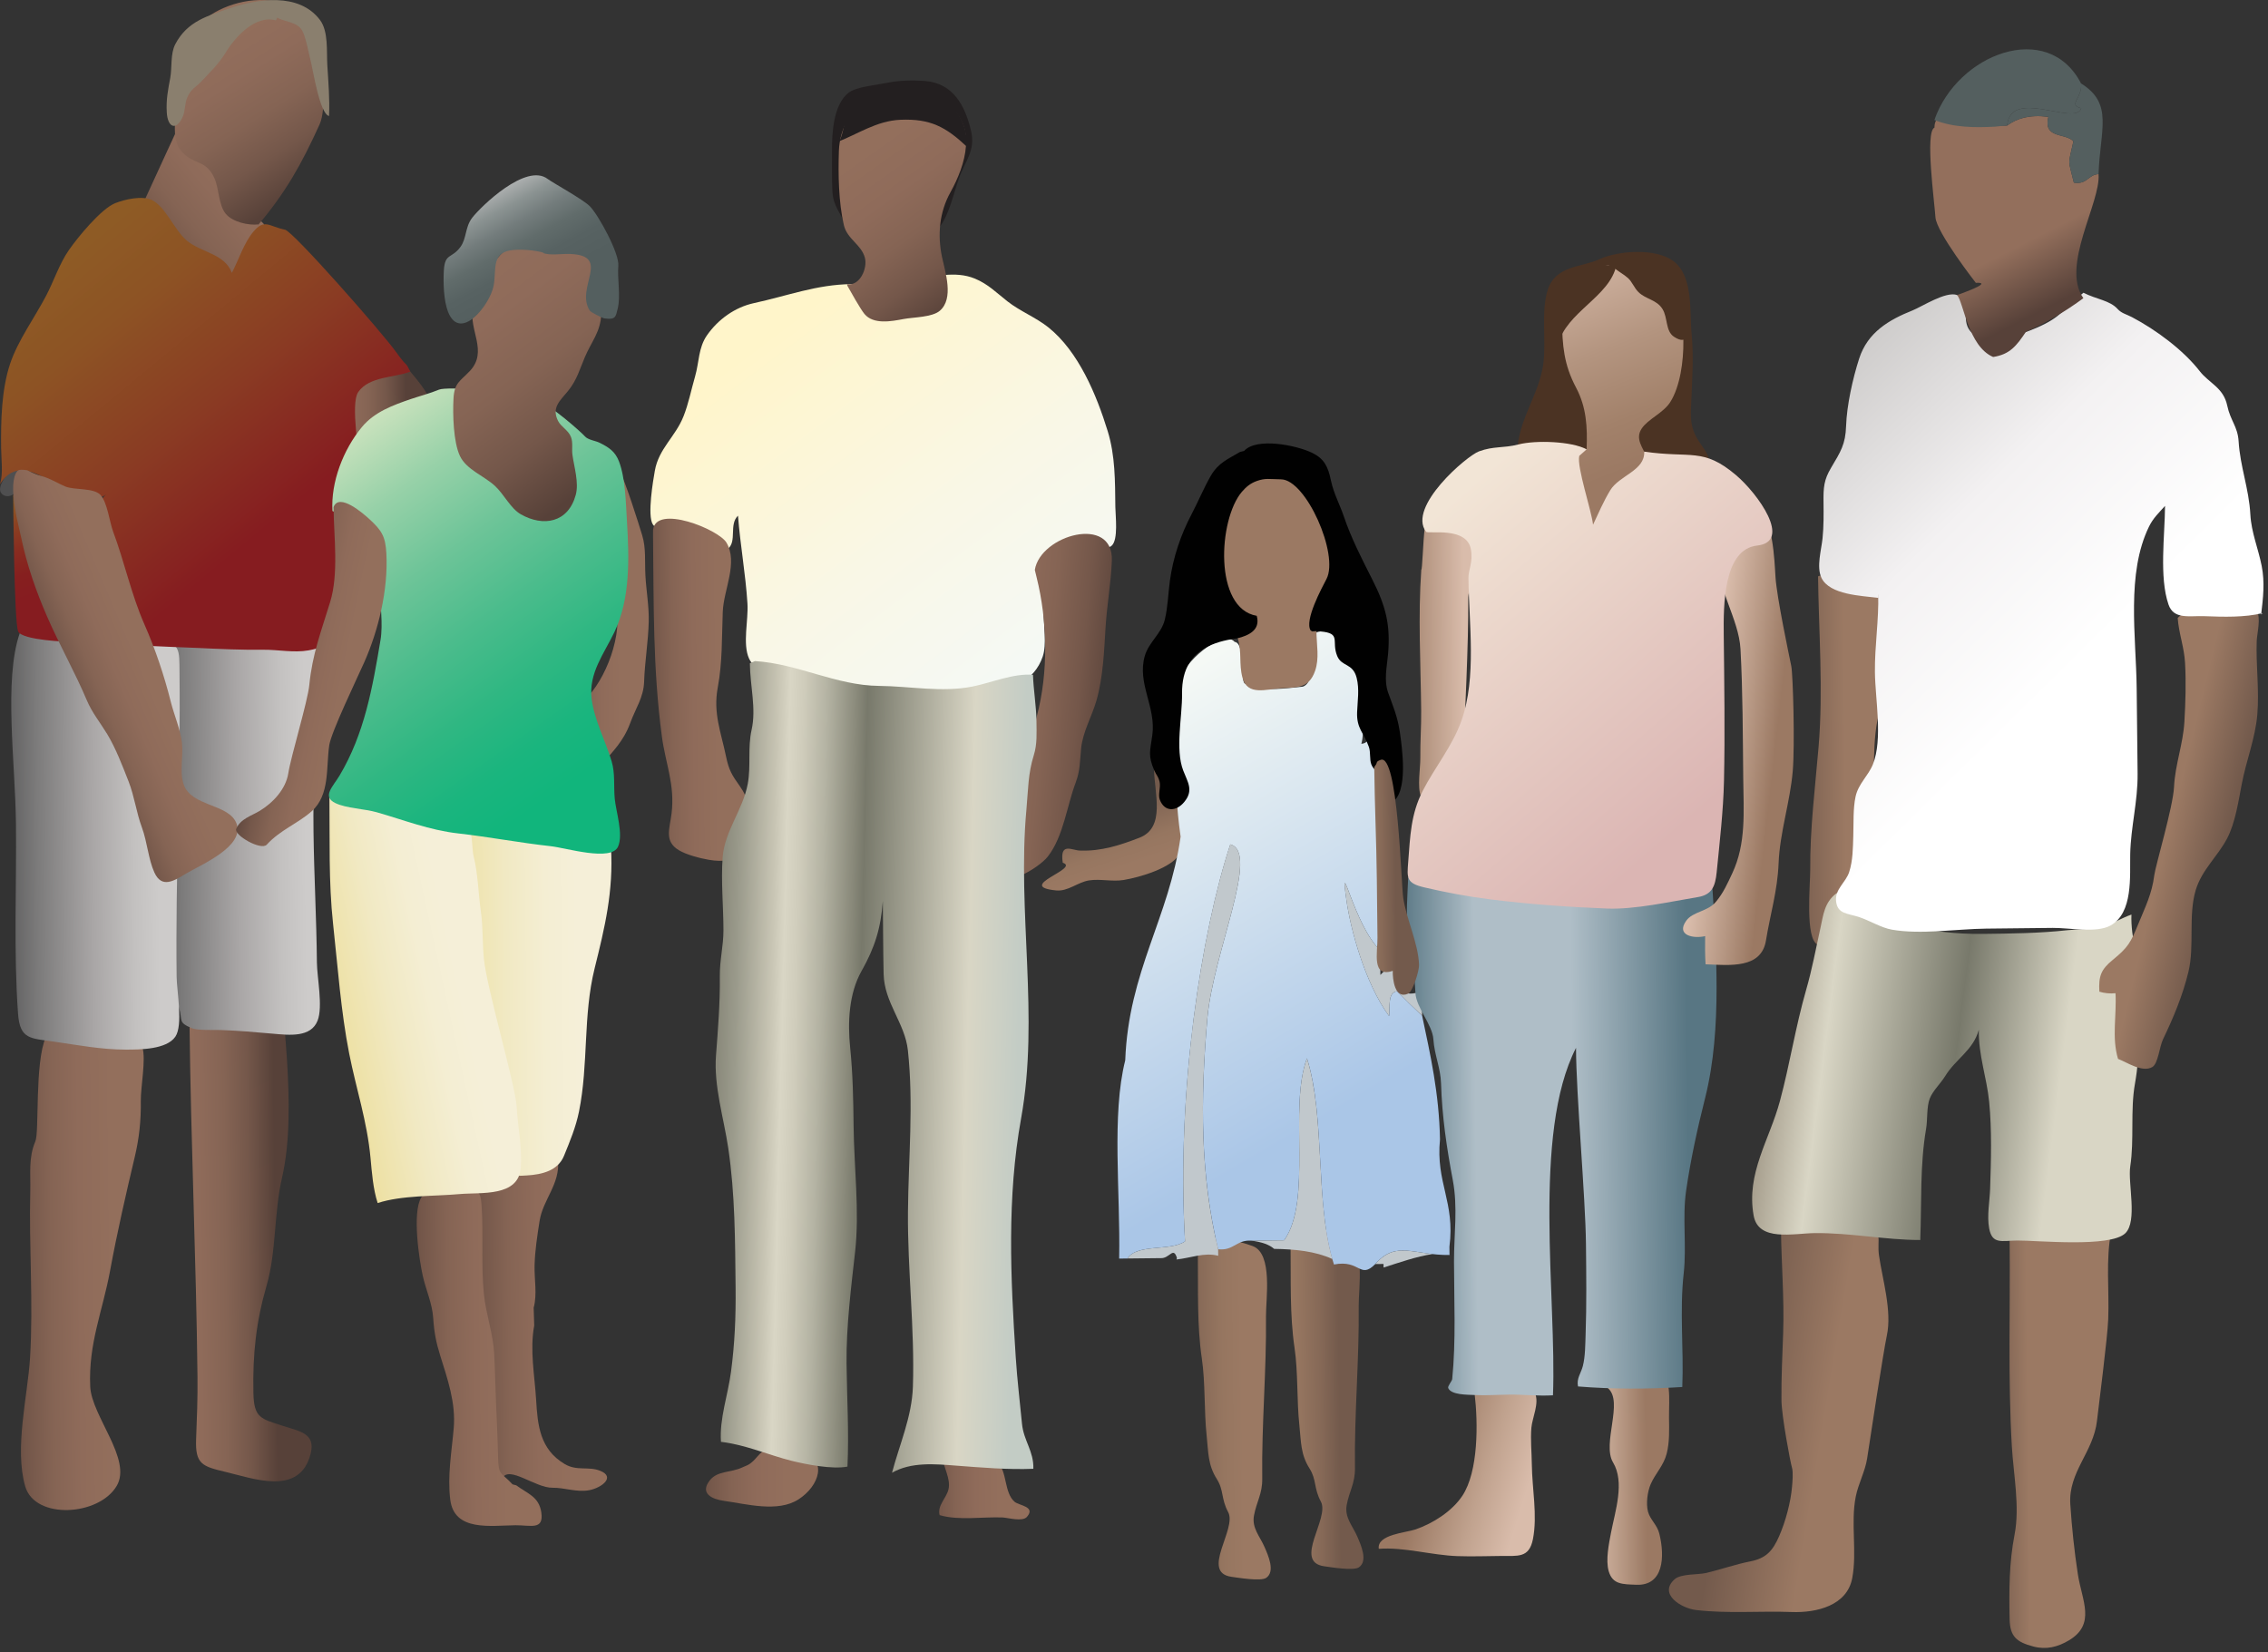
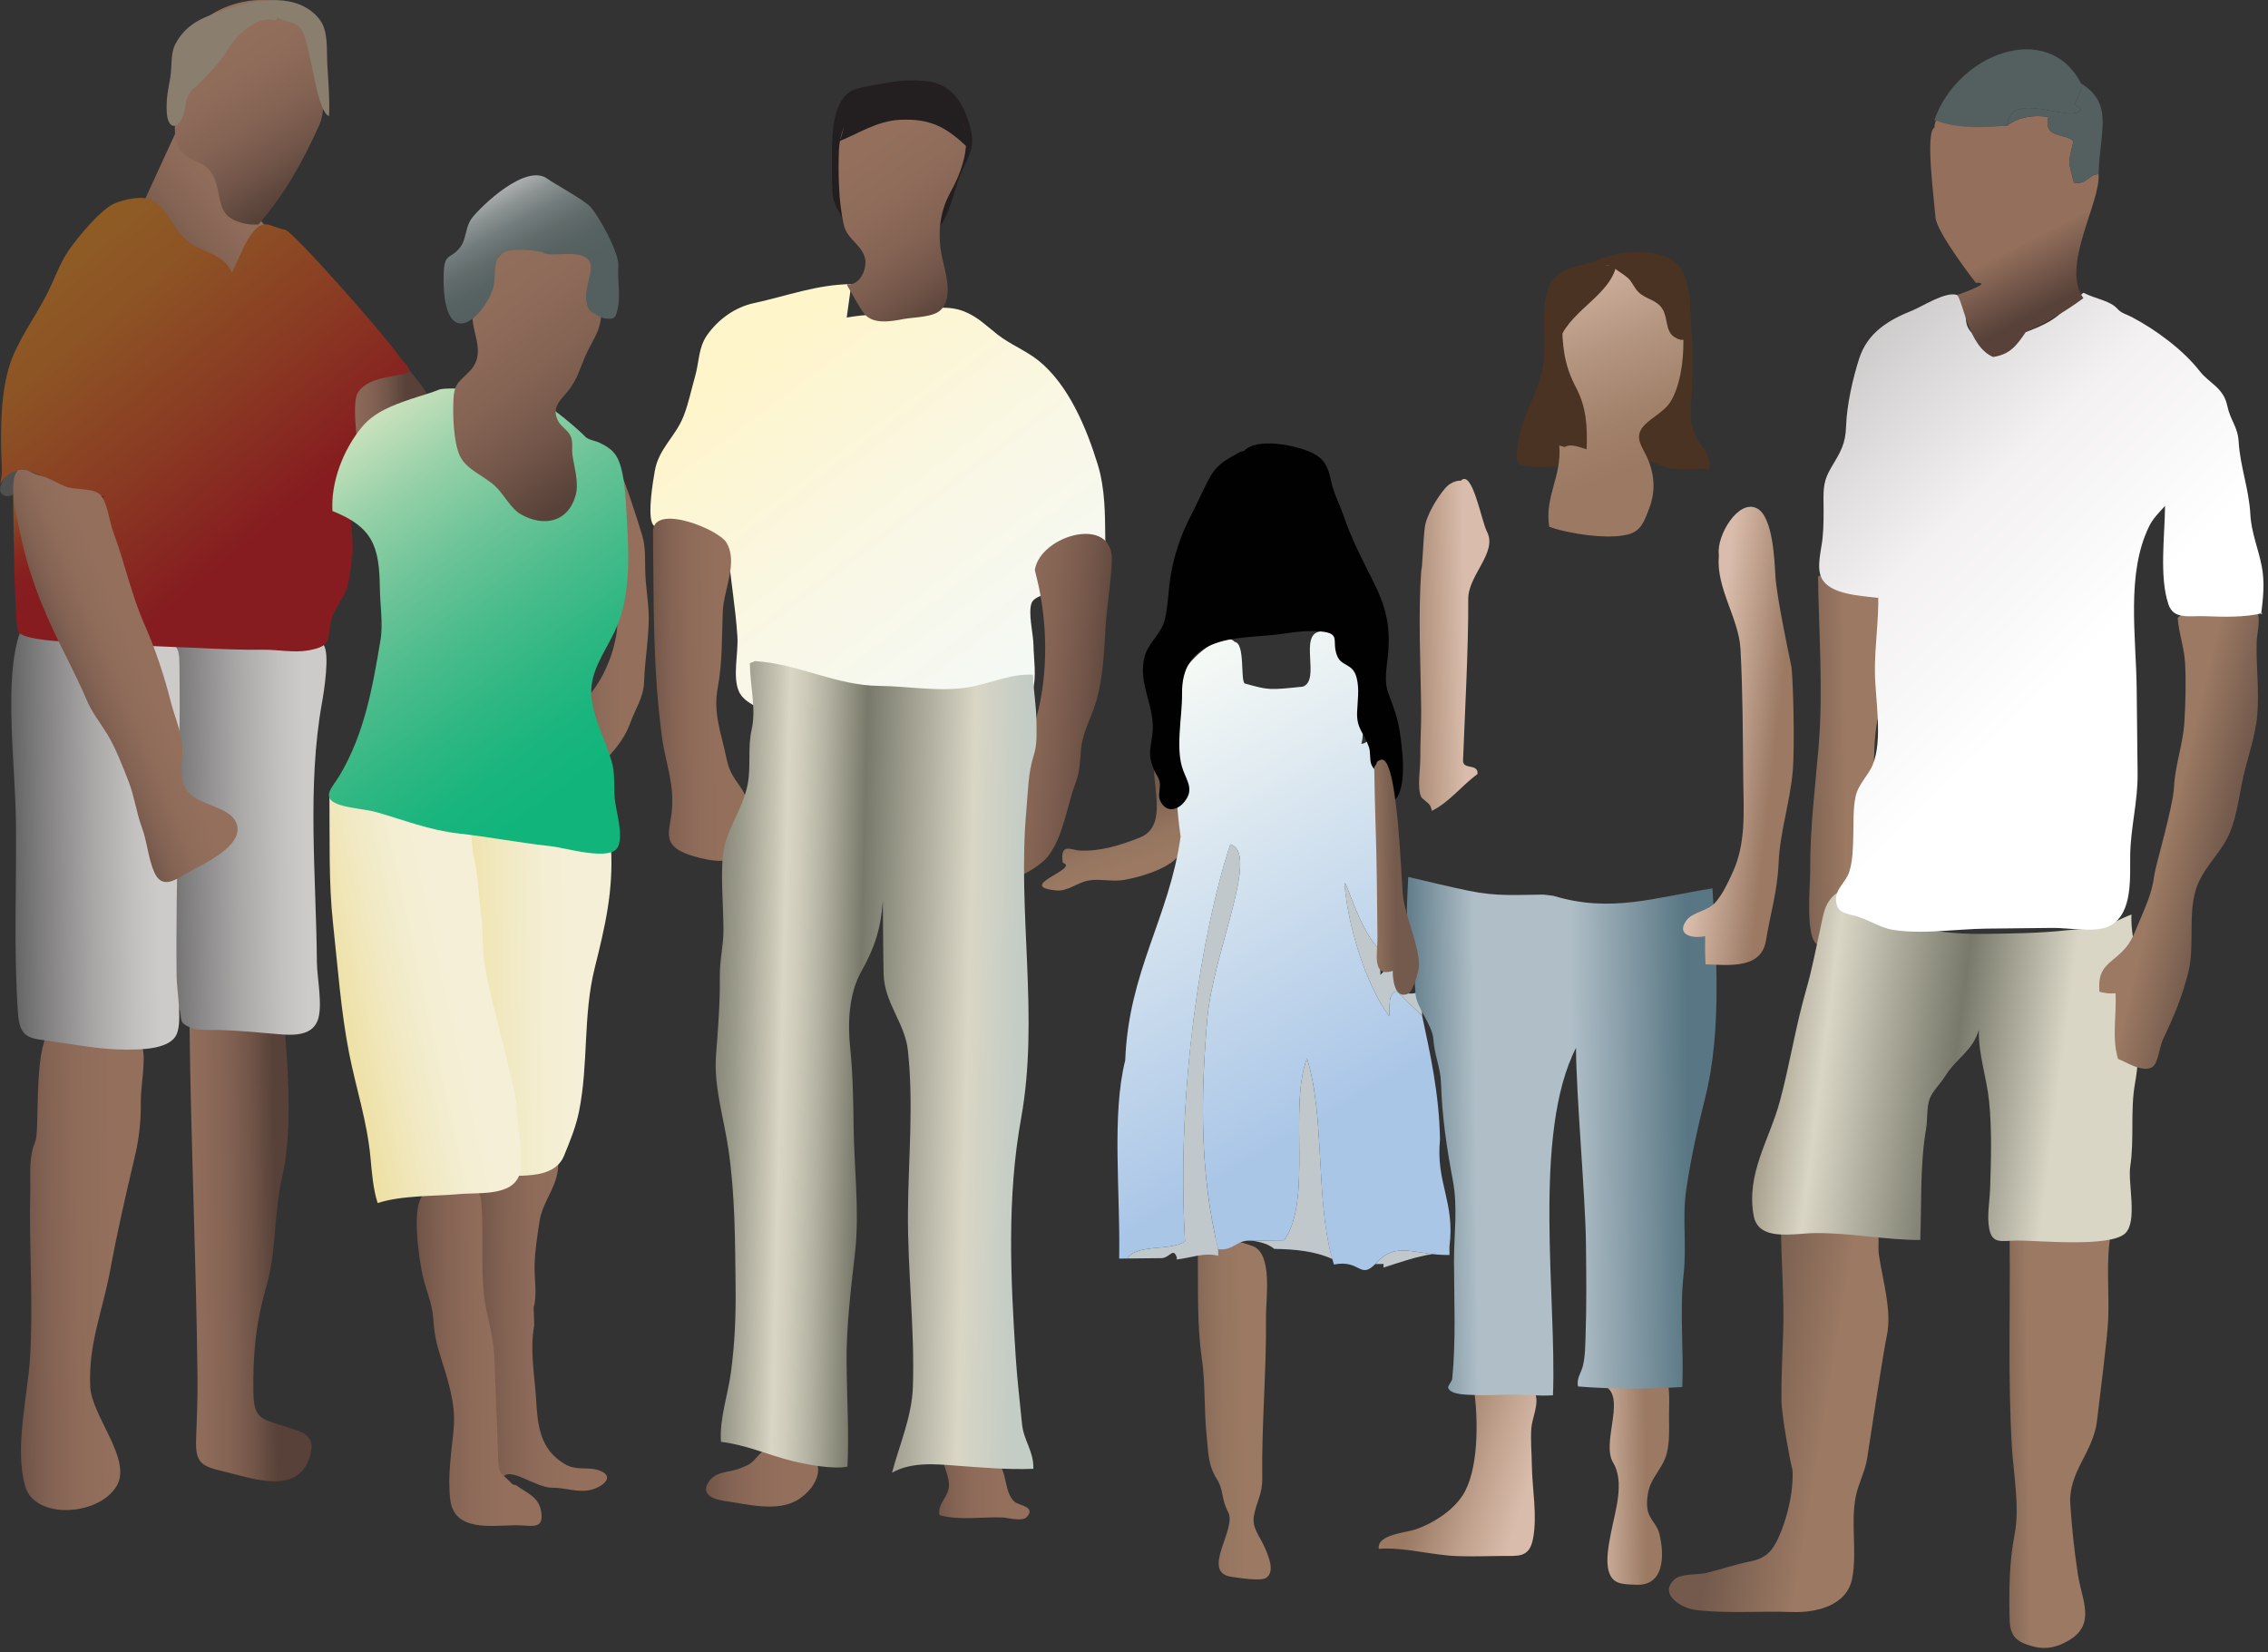
<svg xmlns="http://www.w3.org/2000/svg" xmlns:ns1="https://ian.umces.edu/media-library/" x="0px" y="0px" width="501" height="365" viewBox="0 0 501 365" xml:space="preserve">
  <rect x="0" y="0" width="501" height="365" fill="#333333" stroke="none" />
  <title>Family </title>
  <desc>
    <ns1:title>Family </ns1:title>
    <ns1:descr>
      <p>Illustration of a family ('ohana).</p>
    </ns1:descr>
    <ns1:scene>
      <ns1:contains>ohana, home life, Pacific islanders, aiga, human, person, people, man, male, woman, female, family, girl</ns1:contains>
      <ns1:when>2010-07-30</ns1:when>
    </ns1:scene>
  </desc>
  <defs>
</defs>
  <linearGradient id="ian_symbols_b2169c0654f743f4e50e7df2082ee1eb" gradientUnits="userSpaceOnUse" x1="-7860.458" y1="8320.496" x2="-7847.534" y2="8320.496" gradientTransform="matrix(1.81 -0.02 -0.02 -1.81 14832.393 15220.93)">
    <stop offset="0.043" style="stop-color:#735A4C" />
    <stop offset="0.405" style="stop-color:#9B7963" />
  </linearGradient>
  <path fill="url(#ian_symbols_b2169c0654f743f4e50e7df2082ee1eb)" d="M443.926,274.057c0.165,15.131-0.403,30.428,0.495,45.527c0.361,6.077,1.783,13.325,0.598,19.397  c-1.2,6.153-1.234,12.271-1.095,18.706c0.082,3.816,1.516,5.041,5.234,6.026c2.875,0.759,5.424,0.107,7.893-1.372  c5.993-3.59,2.835-8.843,1.955-14.55c-0.794-5.148-1.339-10.384-1.675-15.491c-0.471-7.177,5.098-11.462,5.896-18.454  c0.418-3.661,2.317-18.292,2.479-22.42c0.256-6.495-0.587-13.173,0.662-19.399c-7.568-0.208-14.177,1.102-21.557,0.62  L443.926,274.057z" />
  <linearGradient id="ian_symbols_b86adaaa9f8845d4252a1881a69d0295" gradientUnits="userSpaceOnUse" x1="-8070.078" y1="8479.227" x2="-8085.001" y2="8466.938" gradientTransform="matrix(1.81 -0.02 -0.02 -1.81 14832.393 15220.93)">
    <stop offset="0.08" style="stop-color:#936F5C" />
    <stop offset="0.342" style="stop-color:#8F6B5A" />
    <stop offset="0.565" style="stop-color:#856454" />
    <stop offset="0.774" style="stop-color:#74574A" />
    <stop offset="0.972" style="stop-color:#5B443B" />
    <stop offset="1" style="stop-color:#574139" />
  </linearGradient>
  <polygon fill="url(#ian_symbols_b86adaaa9f8845d4252a1881a69d0295)" points="38.781,29.366 36.682,33.902 29.534,49.462 48.275,70.051 58.343,49.546 " />
  <linearGradient id="ian_symbols_dad30ed43976ca24b9a659b5af533050" gradientUnits="userSpaceOnUse" x1="-8102.944" y1="8343.428" x2="-8087.44" y2="8343.428" gradientTransform="matrix(1.81 -0.02 -0.02 -1.81 14832.393 15220.93)">
    <stop offset="0" style="stop-color:#574139" />
    <stop offset="0.028" style="stop-color:#5B443B" />
    <stop offset="0.226" style="stop-color:#74574A" />
    <stop offset="0.435" style="stop-color:#856454" />
    <stop offset="0.658" style="stop-color:#8F6B5A" />
    <stop offset="0.92" style="stop-color:#936F5C" />
  </linearGradient>
  <path fill="url(#ian_symbols_dad30ed43976ca24b9a659b5af533050)" d="M10.107,229.162c-2.466,5.595-1.399,20.857-2.295,22.956c-1.563,3.655-1.026,7.189-1.125,11.062  c-0.309,12.153,0.704,24.685-0.054,36.85c-0.516,8.282-3.494,19.925-1.061,28.317c2.149,7.408,16.31,6.558,20.219-0.131  c3.423-5.86-5.561-15.391-5.861-21.922c-0.436-9.479,2.752-16.714,4.383-25.569c1.554-8.442,3.536-17.079,5.455-25.161  c0.979-4.124,1.393-8.002,1.336-12.343c-0.042-3.1,1.178-9.205,0.35-11.874c-0.193-0.625-0.055-1.554-0.12-2.2  C26.233,228.941,15.236,229.106,10.107,229.162" />
  <linearGradient id="ian_symbols_5ef86a004a3d58048948d58b96c26b82" gradientUnits="userSpaceOnUse" x1="-8081.801" y1="8346.572" x2="-8067.46" y2="8346.572" gradientTransform="matrix(1.81 -0.02 -0.02 -1.81 14832.393 15220.93)">
    <stop offset="0.006" style="stop-color:#936F5C" />
    <stop offset="0.262" style="stop-color:#8F6B5A" />
    <stop offset="0.478" style="stop-color:#856454" />
    <stop offset="0.681" style="stop-color:#74574A" />
    <stop offset="0.875" style="stop-color:#5B443B" />
    <stop offset="0.902" style="stop-color:#574139" />
  </linearGradient>
  <path fill="url(#ian_symbols_5ef86a004a3d58048948d58b96c26b82)" d="M41.866,226.225c0.285,26.083,1.479,52.085,1.761,78.01c0.05,4.604-0.13,9.246-0.306,13.677  c-0.219,5.524,1.367,6.008,6.463,7.226c6.279,1.504,15.759,5.078,18.555-3.064c1.858-5.41-1.787-5.769-5.917-7.119  c-4.791-1.568-6.331-1.684-6.443-7.275c-0.172-8.664,0.6-15.692,2.923-23.729c2.174-7.516,1.598-16.007,3.389-23.756  c1.853-8.026,1.626-17.515,1.111-25.98c-0.17-2.796-0.443-5.756-0.639-8.591c-3.535-1.94-18.125-4.249-20.289-0.146L41.866,226.225z  " />
  <linearGradient id="ian_symbols_7390319a8d9f3014b152c20126c6dd52" gradientUnits="userSpaceOnUse" x1="-8062.274" y1="8448.318" x2="-8051.772" y2="8448.318" gradientTransform="matrix(1.81 -0.02 -0.02 -1.81 14832.393 15220.93)">
    <stop offset="0.08" style="stop-color:#936F5C" />
    <stop offset="0.342" style="stop-color:#8F6B5A" />
    <stop offset="0.565" style="stop-color:#856454" />
    <stop offset="0.774" style="stop-color:#74574A" />
    <stop offset="0.972" style="stop-color:#5B443B" />
    <stop offset="1" style="stop-color:#574139" />
  </linearGradient>
  <path fill="url(#ian_symbols_7390319a8d9f3014b152c20126c6dd52)" d="M79.425,100.523c-1.626-2.978-3.297-5.441-3.603-8.979c-0.334-3.866-0.058-7.782,4.348-9.184  c2.397-0.762,8.66-2.58,10.469-0.276c0.98,1.247,6.356,7.124,2.97,7.045c-1.973-0.045-0.686,2.995-1.056,4.987  c-0.489,2.633-4.325,6.186-6.879,6.338c-2.033,0.12-3.795-0.264-5.772,0.07c-0.108-0.002-0.217-0.003-0.325-0.005" />
  <path fill="#4F4F50" d="M3.887,103.625c-1.739-0.303-4.62,3.744-3.707,5.171c0.895,1.396,2.859,0.762,3.3-0.234  c0.598-1.357-0.098-3.257,0.412-4.481" />
  <linearGradient id="ian_symbols_472953cc42149cb431066ad7b5296747" gradientUnits="userSpaceOnUse" x1="-8077.619" y1="8495.207" x2="-8064.926" y2="8474.751" gradientTransform="matrix(1.81 -0.02 -0.02 -1.81 14832.393 15220.93)">
    <stop offset="0.08" style="stop-color:#936F5C" />
    <stop offset="0.342" style="stop-color:#8F6B5A" />
    <stop offset="0.565" style="stop-color:#856454" />
    <stop offset="0.774" style="stop-color:#74574A" />
    <stop offset="0.972" style="stop-color:#5B443B" />
    <stop offset="1" style="stop-color:#574139" />
  </linearGradient>
  <path fill="url(#ian_symbols_472953cc42149cb431066ad7b5296747)" d="M57.18,49.559c-2.274,0.288-5.827-0.501-7.332-2.354c-1.599-1.971-1.442-5.559-2.496-7.875  c-1.955-4.292-4.725-2.771-7.395-6.073c-1.77-2.19-1.258-5.177-1.287-7.826c-0.046-4.223-0.563-8.731,0.165-12.834  c0.736-4.152,2.675-4.687,5.326-7.378c3.644-3.699,10.681-6.019,16.436-4.962c0.988,0.182,1.555,0.176,2.462,0.566  c0.05,0.021,0.459,0.943,0.707,1.094c1.768,1.076,5.132,1.75,6.498,3.146c1.619,1.651,1.338,3.373,1.092,5.721  c-0.433,4.124,0.958,12.919-0.756,16.697c-3.915,8.632-7.521,15.142-13.721,22.387" />
  <path fill="#8A7F6E" d="M60.947,4.509c-4.605-1.307-9.112,3.807-11.099,7.116c-1.404,2.341-3.544,4.448-5.472,6.462  c-1.24,1.295-2.128,1.521-2.945,3.292c-0.685,1.486-0.468,3.21-1.165,4.643c-1.402,2.876-3.229,2.13-3.425-1.18  c-0.169-2.86,0.273-4.981,0.762-7.611c0.436-2.348,0.003-5.334,1.119-7.469c2.67-5.114,7.232-6.288,12.084-7.947  c6.005-2.053,15.227-3.563,19.872,2.587c1.91,2.529,1.439,6.924,1.63,10.026c0.228,3.712,0.555,7.505,0.374,11.202  c-2.091-0.551-3.508-10.112-4.104-12.401c-0.444-1.702-1.039-5.196-1.895-6.593c-1.133-1.845-3.991-1.846-5.437-2.738" />
  <linearGradient id="ian_symbols_021e31a51b117d4451a0c910ba8f4958" gradientUnits="userSpaceOnUse" x1="-8034.308" y1="8421.088" x2="-8025.21" y2="8421.088" gradientTransform="matrix(1.81 -0.02 -0.02 -1.81 14832.393 15220.93)">
    <stop offset="0" style="stop-color:#574139" />
    <stop offset="0.028" style="stop-color:#5B443B" />
    <stop offset="0.226" style="stop-color:#74574A" />
    <stop offset="0.435" style="stop-color:#856454" />
    <stop offset="0.658" style="stop-color:#8F6B5A" />
    <stop offset="0.92" style="stop-color:#936F5C" />
  </linearGradient>
  <path fill="url(#ian_symbols_021e31a51b117d4451a0c910ba8f4958)" d="M134.996,101.928c-0.378,2.751,0.56-0.382,1.779,1.879c1.408,2.606,4.225,11.634,5.088,14.453  c0.868,2.837,0.544,5.847,0.705,8.826c0.185,3.438,0.818,6.815,0.736,10.242c-0.106,4.44-0.876,8.864-1.021,13.259  c-0.114,3.475-1.875,5.869-3.073,9.137c-1.49,4.066-3.84,6.248-6.511,9.402c-1.577,1.862-1.698,6.826-3.836,7.96  c-0.596-2.43-0.707-4.651-0.732-7.268c-0.027-2.797-0.949-5.104-1.005-7.813c-0.053-2.703-0.042-5.598,2-7.424  c4.632-4.143,8.72-14.843,6.778-21.071c-1.903-6.107-3.401-9.578-2.871-16.357c0.312-4.001,0.967-8.158,1.388-12.18  c0.061-0.574,0.108-0.964,0.286-1.524L134.996,101.928z" />
  <linearGradient id="ian_symbols_6ec921d477f2b1643d1fd0f3b298d35b" gradientUnits="userSpaceOnUse" x1="-8047.414" y1="8336.44" x2="-8031.442" y2="8336.44" gradientTransform="matrix(1.81 -0.02 -0.02 -1.81 14832.393 15220.93)">
    <stop offset="0" style="stop-color:#574139" />
    <stop offset="0.028" style="stop-color:#5B443B" />
    <stop offset="0.226" style="stop-color:#74574A" />
    <stop offset="0.435" style="stop-color:#856454" />
    <stop offset="0.658" style="stop-color:#8F6B5A" />
    <stop offset="0.92" style="stop-color:#936F5C" />
  </linearGradient>
  <path fill="url(#ian_symbols_6ec921d477f2b1643d1fd0f3b298d35b)" d="M117.886,288.867c0.827-2.931,0.104-6.41,0.202-9.453c0.104-3.27,0.594-6.474,1.11-9.728  c0.753-4.749,4.546-8.09,4.067-13.37c-2.799-0.387-4.471,0.861-6.642,2.391c-1.36,0.956-4.65,2.063-5.648,3.254  c-1.521,1.819-6.481-0.014-6.455,2.329c0.053,4.789,0.407,9.511,0.461,14.303c0.09,8.217-0.161,16.51,0.262,24.715  c0.155,2.998,1.038,5.643,1.857,8.464c1.382,4.761,1.467,10.354,3.874,14.783c1.438-2.913,7.293,2.146,11.063,2.089  c2.68-0.039,5.401,1.069,8.156,0.536c2.683-0.521,5.857-2.894,2.379-4.284c-2.624-1.047-5.111,0.135-7.855-1.502  c-5.446-3.249-5.953-8.496-6.287-14.156c-0.317-5.336-1.433-11.029-0.423-16.426" />
  <linearGradient id="ian_symbols_2a36dd258f8625a46d1dc51556187962" gradientUnits="userSpaceOnUse" x1="-8054.34" y1="8332.619" x2="-8039.479" y2="8332.619" gradientTransform="matrix(1.81 -0.02 -0.02 -1.81 14832.393 15220.93)">
    <stop offset="0" style="stop-color:#574139" />
    <stop offset="0.028" style="stop-color:#5B443B" />
    <stop offset="0.226" style="stop-color:#74574A" />
    <stop offset="0.435" style="stop-color:#856454" />
    <stop offset="0.658" style="stop-color:#8F6B5A" />
    <stop offset="0.92" style="stop-color:#936F5C" />
  </linearGradient>
  <path fill="url(#ian_symbols_2a36dd258f8625a46d1dc51556187962)" d="M114.041,328.109c2.479,1.857,5.042,2.484,5.54,6.023c0.555,3.944-2.365,2.761-5.732,2.797  c-5.5,0.061-13.5,1.432-14.386-5.639c-0.663-5.302,0.333-10.755,0.763-15.797c0.484-5.65-1.382-10.9-3.003-16.101  c-0.89-2.845-1.319-5.045-1.526-8.187c-0.222-3.357-1.599-6.164-2.315-9.399c-0.788-3.553-2.369-13.896-0.339-17.266  c1.56-2.588,6.177-1.654,8.731-1.684c3.52-0.042,4.348-0.27,4.599,3.296c0.464,6.607-0.152,13.265,0.536,19.843  c0.461,4.403,2.011,8.578,2.254,12.986c0.209,3.771,0.265,7.491,0.426,11.216c0.172,3.961,0.347,7.685,0.43,11.59  c0.093,4.313,0.636,3.329,3.205,6.111L114.041,328.109z" />
  <linearGradient id="ian_symbols_b76a632a54e52c64e56c3670a9a87620" gradientUnits="userSpaceOnUse" x1="-8048.477" y1="8376.025" x2="-8030.09" y2="8376.025" gradientTransform="matrix(1.81 -0.02 -0.02 -1.81 14832.393 15220.93)">
    <stop offset="0" style="stop-color:#EDDF9A" />
    <stop offset="0.145" style="stop-color:#EEE2A9" />
    <stop offset="0.441" style="stop-color:#F1E9C3" />
    <stop offset="0.708" style="stop-color:#F4EED3" />
    <stop offset="0.92" style="stop-color:#F5EFD8" />
  </linearGradient>
  <path fill="url(#ian_symbols_b76a632a54e52c64e56c3670a9a87620)" d="M103.384,182.887c5.1,0.276,10.937,1.219,16.141,2.015c4.831,0.736,10.844,0.629,15.441,2.229  c0.575,9.806-1.372,17.743-3.608,26.763c-2.61,10.531-1.319,21.062-3.454,31.643c-0.694,3.435-1.997,6.562-3.322,9.797  c-1.321,3.226-4.737,4.128-8.261,4.326c-2.312,0.131-5.313,0.433-6.406-2.037c-0.892-2.011-0.668-7.116-1-9.365  c-0.864-5.884,0.425-12.172-1.176-17.922c-1.166-4.184-3.786-7.542-4.311-11.896c-0.333-2.751-1.17-5.655-1.393-8.356  c-0.233-2.833,0.571-5.922,0.764-8.782C102.903,199.765,103.47,182.892,103.384,182.887z" />
  <linearGradient id="ian_symbols_6aa7e4980307e2b44dabc1256df24a45" gradientUnits="userSpaceOnUse" x1="-8062.827" y1="8375.553" x2="-8044.752" y2="8379.294" gradientTransform="matrix(1.81 -0.02 -0.02 -1.81 14832.393 15220.93)">
    <stop offset="0" style="stop-color:#EDDF9A" />
    <stop offset="0.145" style="stop-color:#EEE2A9" />
    <stop offset="0.441" style="stop-color:#F1E9C3" />
    <stop offset="0.708" style="stop-color:#F4EED3" />
    <stop offset="0.92" style="stop-color:#F5EFD8" />
  </linearGradient>
  <path fill="url(#ian_symbols_6aa7e4980307e2b44dabc1256df24a45)" d="M72.773,176.197c0.1,9.242-0.202,18.677,0.799,27.846c1.022,9.359,1.735,19.432,3.559,28.67  c1.555,7.88,3.966,14.959,4.714,23.061c0.301,3.255,0.577,6.931,1.583,9.982c5.313-1.736,12.42-1.475,18.076-1.982  c4.755-0.428,13.091,0.717,13.552-5.913c0.302-4.347-0.688-9.065-0.934-13.418c-0.272-4.817-6.646-26.268-7.238-32.725  c-0.321-3.492-0.178-6.979-0.657-10.341c-0.596-4.174-0.624-8.393-1.644-12.398c-0.27-1.053-0.27-4.837-0.808-5.547  c-1.086-1.436-5.307-0.974-7.114-1.635c-4.836-1.771-8.591-3.796-13.669-4.579c-2.982-0.46-7.116-4.172-9.684-1.561L72.773,176.197z  " />
  <linearGradient id="ian_symbols_d283f364cd557d44e51418e4dfdac900" gradientUnits="userSpaceOnUse" x1="-8019.387" y1="8317.664" x2="-8005.673" y2="8317.664" gradientTransform="matrix(1.81 -0.02 -0.02 -1.81 14832.393 15220.93)">
    <stop offset="0" style="stop-color:#574139" />
    <stop offset="0.028" style="stop-color:#5B443B" />
    <stop offset="0.226" style="stop-color:#74574A" />
    <stop offset="0.435" style="stop-color:#856454" />
    <stop offset="0.658" style="stop-color:#8F6B5A" />
    <stop offset="0.92" style="stop-color:#936F5C" />
  </linearGradient>
  <path fill="url(#ian_symbols_d283f364cd557d44e51418e4dfdac900)" d="M163.874,324.194c-2.437,1.139-5.379,0.66-7.076,2.812c-2.31,2.932,0.534,4.181,3.171,4.544  c4.952,0.68,11.846,2.612,16.426-0.34c4.529-2.92,6.691-8.817,0.484-10.725c-1.906-0.586-4.943-1.018-7-0.539  c-2.261,0.525-2.765,2.781-4.829,3.743L163.874,324.194z" />
  <linearGradient id="ian_symbols_3d0a61bc9b973744ddb0bb767e8b3dde" gradientUnits="userSpaceOnUse" x1="-7990.953" y1="8315.992" x2="-7979.92" y2="8315.992" gradientTransform="matrix(1.81 -0.02 -0.02 -1.81 14832.393 15220.93)">
    <stop offset="0" style="stop-color:#574139" />
    <stop offset="0.028" style="stop-color:#5B443B" />
    <stop offset="0.226" style="stop-color:#74574A" />
    <stop offset="0.435" style="stop-color:#856454" />
    <stop offset="0.658" style="stop-color:#8F6B5A" />
    <stop offset="0.92" style="stop-color:#936F5C" />
  </linearGradient>
  <path fill="url(#ian_symbols_3d0a61bc9b973744ddb0bb767e8b3dde)" d="M208.232,321.961c0.155,2.227,1.821,4.657,1.294,6.996c-0.459,2.037-2.518,3.555-1.966,5.736  c4.208,1.235,9.471,0.344,13.88,0.514c1.198,0.045,4.411,1.017,5.41-0.131c2.006-2.297-1.722-2.481-2.718-3.324  c-2.333-1.975-1.663-6.733-3.646-8.486c-1.924-1.702-8.716-1.033-11.352-1.004L208.232,321.961z" />
  <linearGradient id="ian_symbols_439c927ea6172994c14fa31341913b33" gradientUnits="userSpaceOnUse" x1="-8010.696" y1="8459.963" x2="-7977.493" y2="8414.765" gradientTransform="matrix(1.81 -0.02 -0.02 -1.81 14832.393 15220.93)">
    <stop offset="0.08" style="stop-color:#FFF5CA" />
    <stop offset="0.613" style="stop-color:#F9F7E6" />
    <stop offset="1" style="stop-color:#F5F9F5" />
  </linearGradient>
-   <path fill="url(#ian_symbols_439c927ea6172994c14fa31341913b33)" d="M188.064,62.763c-7.646,0.083-14.003,2.563-21.553,4.204c-4.13,0.897-7.879,3.569-10.337,7.098  c-1.926,2.768-1.718,5.934-2.625,9.069c-0.854,2.961-1.461,6.07-2.565,8.843c-1.814,4.556-5.47,7.105-6.33,12.012  c-0.347,1.98-1.725,9.893-0.433,11.877c1.031,1.585,6.888,2.646,8.947,3.606c1.686,0.787,5.873,3.198,7.636,1.755  c2.041-1.67,0.178-5.354,2.219-7.312c0.507,6.565,1.659,12.698,2.089,19.415c0.234,3.667-1.125,8.905,0.355,12.155  c1.202,2.635,5.33,4.07,8.055,4.799c3.048,0.815,6.294-0.097,9.346,0.645c4.747,1.155,8.628,2.108,13.737,2.299  c3.857,0.143,7.57,0.886,11.371,1.167c3.663,0.268,6.794-0.826,10.296-1.351c5.129-0.767,10.171-2.451,12.069-8.023  c0.908-2.669,0.205-6.991,0.174-9.799c-0.026-2.437-1.253-7.223-0.404-9.357c0.772-1.946,5.743-2.388,8.172-3.359  c1.674-0.669,6.199-0.996,7.283-1.958c1.503-1.334,0.835-6.578,0.814-8.554c-0.063-5.688-0.013-11.31-1.689-16.755  c-2.479-8.046-6.444-17.585-13.097-22.915c-2.772-2.22-6.223-3.537-9.051-5.756c-2.426-1.903-4.282-3.82-7.19-5.022  c-4.379-1.809-9.122-0.353-13.615,0.157c-4.675,0.528-8.036,0.336-12.48,1.131L188.064,62.763z" />
+   <path fill="url(#ian_symbols_439c927ea6172994c14fa31341913b33)" d="M188.064,62.763c-7.646,0.083-14.003,2.563-21.553,4.204c-4.13,0.897-7.879,3.569-10.337,7.098  c-1.926,2.768-1.718,5.934-2.625,9.069c-0.854,2.961-1.461,6.07-2.565,8.843c-1.814,4.556-5.47,7.105-6.33,12.012  c-0.347,1.98-1.725,9.893-0.433,11.877c1.031,1.585,6.888,2.646,8.947,3.606c1.686,0.787,5.873,3.198,7.636,1.755  c0.507,6.565,1.659,12.698,2.089,19.415c0.234,3.667-1.125,8.905,0.355,12.155  c1.202,2.635,5.33,4.07,8.055,4.799c3.048,0.815,6.294-0.097,9.346,0.645c4.747,1.155,8.628,2.108,13.737,2.299  c3.857,0.143,7.57,0.886,11.371,1.167c3.663,0.268,6.794-0.826,10.296-1.351c5.129-0.767,10.171-2.451,12.069-8.023  c0.908-2.669,0.205-6.991,0.174-9.799c-0.026-2.437-1.253-7.223-0.404-9.357c0.772-1.946,5.743-2.388,8.172-3.359  c1.674-0.669,6.199-0.996,7.283-1.958c1.503-1.334,0.835-6.578,0.814-8.554c-0.063-5.688-0.013-11.31-1.689-16.755  c-2.479-8.046-6.444-17.585-13.097-22.915c-2.772-2.22-6.223-3.537-9.051-5.756c-2.426-1.903-4.282-3.82-7.19-5.022  c-4.379-1.809-9.122-0.353-13.615,0.157c-4.675,0.528-8.036,0.336-12.48,1.131L188.064,62.763z" />
  <path fill="#231F20" d="M186.708,49.704c-0.957-2.711-2.621-4.045-2.816-7.267c-0.184-3.025-0.066-6.092-0.1-9.123  c-0.042-3.916,0.313-10.338,3.738-12.89c1.707-1.27,6.229-1.667,8.574-2.156c2.445-0.508,5.569-0.585,8.199-0.384  c6.261,0.481,8.934,5.485,10.224,11.141c0.982,4.312-1.402,6.68-2.691,10.362c-1.078,3.079-2.185,7.942-4.075,10.465  c-2.041,2.725-6.64,1.76-9.783,1.568c-2.705-0.165-9.274,0.02-11.268-1.414" />
  <linearGradient id="ian_symbols_098b9c3f22ebffe425622b395c848c7a" gradientUnits="userSpaceOnUse" x1="-7959.079" y1="8325.377" x2="-7950.562" y2="8325.377" gradientTransform="matrix(1.81 -0.02 -0.02 -1.81 14832.393 15220.93)">
    <stop offset="0" style="stop-color:#735A4C" />
    <stop offset="0.305" style="stop-color:#866957" />
    <stop offset="0.67" style="stop-color:#967660" />
    <stop offset="0.951" style="stop-color:#9B7963" />
  </linearGradient>
  <path fill="url(#ian_symbols_098b9c3f22ebffe425622b395c848c7a)" d="M264.608,277.545c0.081,7.505-0.204,15.203,0.869,22.495c0.809,5.469,0.476,11.549,1.077,17.192  c0.382,3.586,0.256,6.354,2.229,9.467c1.602,2.521,0.905,4.317,2.522,7.338c1.992,3.719-6.208,13.336,0.763,14.286  c1.423,0.195,6.421,1.037,7.621,0.234c2.072-1.385,0.452-4.951-0.326-6.761c-1.044-2.431-2.879-4.241-2.354-7.044  c0.561-3,1.862-4.788,1.819-8.088c-0.159-12.14,0.957-23.837,0.826-35.833c-0.042-3.889,1.556-13.859-2.906-15.56  c-2.963-1.129-12.708-3.798-11.782,0.961L264.608,277.545z" />
  <linearGradient id="ian_symbols_86aff9ad1efd9724810cb044b2649a83" gradientUnits="userSpaceOnUse" x1="-7947.748" y1="8326.523" x2="-7939.232" y2="8326.523" gradientTransform="matrix(1.81 -0.02 -0.02 -1.81 14832.393 15220.93)">
    <stop offset="0.153" style="stop-color:#9B7963" />
    <stop offset="0.404" style="stop-color:#967660" />
    <stop offset="0.728" style="stop-color:#866957" />
    <stop offset="1" style="stop-color:#735A4C" />
  </linearGradient>
-   <path fill="url(#ian_symbols_86aff9ad1efd9724810cb044b2649a83)" d="M285.088,275.219c0.083,7.504-0.201,15.203,0.871,22.493c0.809,5.471,0.475,11.55,1.076,17.194  c0.383,3.584,0.256,6.353,2.23,9.466c1.599,2.521,0.902,4.319,2.521,7.34c1.99,3.718-6.206,13.333,0.764,14.285  c1.421,0.195,6.419,1.037,7.62,0.234c2.071-1.385,0.451-4.951-0.326-6.761c-1.045-2.432-2.879-4.241-2.354-7.044  c0.561-3.001,1.862-4.787,1.818-8.089c-0.157-12.141,0.958-23.836,0.827-35.832c-0.042-3.889,1.557-13.861-2.906-15.561  c-2.963-1.128-12.813-3.711-11.887,1.047L285.088,275.219z" />
  <linearGradient id="ian_symbols_531fd81f5610bbb4c1cef05c0c0311f7" gradientUnits="userSpaceOnUse" x1="-7970.29" y1="8398.166" x2="-7967.602" y2="8390.101" gradientTransform="matrix(1.81 -0.02 -0.02 -1.81 14832.393 15220.93)">
    <stop offset="0" style="stop-color:#735A4C" />
    <stop offset="0.305" style="stop-color:#866957" />
    <stop offset="0.67" style="stop-color:#967660" />
    <stop offset="0.951" style="stop-color:#9B7963" />
  </linearGradient>
  <path fill="url(#ian_symbols_531fd81f5610bbb4c1cef05c0c0311f7)" d="M254.912,169.69c0.059,5.492,2.672,13.098-3.233,15.373c-4.255,1.639-8.371,2.995-13.053,2.825  c-1.762,0.019-4.577-2.006-3.861,2.688c3.98,1.293-10.725,5.211-1.462,6.12c2.636,0.258,4.745-1.825,7.281-2.216  c2.478-0.381,5.127,0.324,7.601-0.085c3.72-0.61,10.635-2.699,12.324-5.676c1.227-2.159,1.351-4.744,1.223-7.243  c-0.169-3.304-1.723-4.329-2.75-7.282c-0.873-2.513,0.105-5.226-3.427-5.376c0.097,0.5-0.358,0.285-0.432,0.495L254.912,169.69z" />
  <path fill="#C1C8CC" d="M288.702,233.779c-4.104,11.028,1.274,31.332-5.036,40.198c-2.432,0.026-4.866,0.054-7.299,0.079  c2.457,0.296,4.068,0.927,5.093,1.82c4.613,0.075,9.056,0.502,12.86,2.244C290.579,265.25,292.713,246.374,288.702,233.779z" />
  <path fill="#C1C8CC" d="M314.145,224.379c-1.888-1.761-3.73-3.565-5.532-5.413c-2.136,0.315-1.503,3.342-1.766,5.493  c-5.425-7.411-8.544-19.427-9.399-25.443c-1.646-11.555,1.635,5.457,7.416,10.867c0.021,1.824,0.039,3.65,0.061,5.474  c5.686-5.979,0.846,6.953,9.161,3.549C314.105,220.73,314.125,222.554,314.145,224.379z" />
  <path fill="#C1C8CC" d="M266.708,224.895c1.277-14.523,11.688-36.637,5.058-38.373c-6.318,19.098-11.959,54.479-9.995,87.693  c-3.232,2.25-10.609,0.448-12.73,3.787c2.432-0.025,4.866-0.053,7.296-0.079c2.05,0.163,2.813-2.685,3.65-0.04  c-0.042,0.127-0.067,0.223-0.104,0.337c3.074-0.301,6.138-1.632,9.221-0.818c-0.005-0.48-0.011-0.962-0.016-1.441  C265.136,259.691,265.126,242.914,266.708,224.895z" />
  <path fill="#C1C8CC" d="M303.793,279.231c0.607-0.007,1.217-0.014,1.824-0.021c0.004,0.264,0.006,0.528,0.01,0.793  c3.601-1.144,7.201-2.427,10.809-2.981C311.037,276.398,307.615,274.828,303.793,279.231z" />
  <linearGradient id="ian_symbols_dd2c8660d8fa79247109564baffd53dc" gradientUnits="userSpaceOnUse" x1="-7971.178" y1="8410.672" x2="-7941.46" y2="8358.451" gradientTransform="matrix(1.81 -0.02 -0.02 -1.81 14832.393 15220.93)">
    <stop offset="0.049" style="stop-color:#F5F9F5" />
    <stop offset="0.976" style="stop-color:#AAC6E7" />
  </linearGradient>
  <path fill="url(#ian_symbols_dd2c8660d8fa79247109564baffd53dc)" d="M248.564,234.216c0.75-19.725,9.695-31.426,12.234-49.399c-1.973-13.641-0.47-21.891-0.336-31.016  c-0.015-1.217-0.026-2.432-0.04-3.648c2.406-5.507,10.168-10.943,12.305-8.359c2.432,0.24,1.18,8.902,2.301,9.21  c5.293,1.455,5.293,1.455,12.78,0.675c4.012-1.491-1.042-11.596,3.879-12.196c8.824-1.301,10.41,20.16,9.032,24.829  c2.874-0.197,1.378-4.668,5.434-3.708c0.445,3.445-2.013,4.048-1.744,7.318c0.021,1.824,0.04,3.649,0.06,5.473  c-0.537,4.238,0.37,7.001,1.924,9.103c-4.15,5.565-0.439,18.824-1.526,27.386c-5.782-5.41-9.063-22.422-7.417-10.867  c0.856,6.017,3.974,18.033,9.4,25.443c0.262-2.151-0.37-5.177,1.765-5.493c1.802,1.848,3.645,3.652,5.532,5.413  c1.815,8.6,3.748,17.076,3.946,27.327c-0.961,9.591,3.367,13.778,2.083,23.698c0.006,0.608,0.013,1.217,0.02,1.825  c-7.716,0.119-11.761-3.344-16.4,2.002c-3.442,3.463-3.313-1.047-9.122,0.1c-4.253-12.871-1.833-32.56-5.971-45.552  c-4.103,11.028,1.275,31.332-5.035,40.198c-2.432,0.026-4.866,0.054-7.299,0.079c-3.275-0.195-3.823,2.276-7.277,1.904  c-3.954-16.269-3.964-33.046-2.381-51.064c1.278-14.523,11.687-36.637,5.057-38.372c-6.317,19.097-11.958,54.478-9.993,87.692  c-3.234,2.25-10.61,0.448-12.731,3.787c-0.608,0.007-1.217,0.015-1.825,0.021C247.51,263.269,245.521,246.283,248.564,234.216z" />
  <path fill="#010101" d="M273.92,99.837c-2.678,1.591-4.789,2.373-6.479,5.308c-1.512,2.625-2.801,5.747-4.251,8.502  c-2.349,4.462-4.056,9.472-4.76,14.641c-0.381,2.803-0.458,5.862-1.124,8.594c-0.761,3.124-3.547,4.956-4.431,8.049  c-1.733,6.078,2.543,11.23,1.669,17.482c-0.496,3.544-0.994,4.474,0.445,7.801c0.467,1.077,0.867,1.231,1.17,2.499  c0.287,1.197-0.396,2.808,0.043,3.952c1.053,2.753,3.653,2.635,5.411,0.482c2.107-2.579,0.751-4.349-0.235-6.924  c-1.823-4.766-0.205-11.785-0.262-17.028c-0.059-5.38,2.077-9.222,7.405-11.104c4.553-1.607,10.319-1.381,15.276-2.149  c2.446-0.379,5.262-0.689,7.884-0.459c4.723,0.412,2.355,2.157,3.712,5.434c0.999,2.414,3.449,1.498,4.291,4.818  c0.64,2.527,0.198,5.061,0.102,7.586c-0.142,3.627,1.471,4.495,2.596,7.659c0.433,1.215,0.115,2.79,0.553,3.894  c0.554,1.399,1.713,1.66,2.418,2.778c1.021,1.618,1.71,3.706,1.993,5.657c3.881-1.987,2.366-12.348,1.844-15.809  c-0.485-3.224-1.512-5.618-2.542-8.481c-0.985-2.741-0.271-5.75-0.024-8.546c0.57-6.476-0.54-10.654-3.446-16.383  c-2.304-4.541-4.733-9.298-6.287-13.906c-0.965-2.865-2.274-5.112-2.9-8.111c-0.622-2.988-1.487-4.743-4.08-6.016  c-3.443-1.69-12.319-3.515-15.087-0.447L273.92,99.837z" />
  <path fill="#4B3323" d="M352.087,102.629c-4.55,0.05-9.602,0.693-13.985,0.456c-3.452-0.187-3.216-1.478-2.853-4.648  c0.739-6.459,4.681-11.456,5.643-17.893c0.734-4.913-0.521-11.632,0.97-16.424c1.728-5.554,7.427-4.988,11.566-6.903  c3.968-1.836,12.266-2.482,16.189,0.434c4.543,3.377,3.57,11.271,4.061,16.165c0.526,5.285,0.065,10.901-0.136,16.111  c-0.103,2.669-0.009,4.453,1.213,6.693c1.306,2.394,3.311,3.868,2.841,6.903c-2.187,0.134-4.436,0.118-6.642,0.117  c-2.87-0.001-3.849-0.789-6.177-1.682c-4.843-1.858-8.38,1.269-12.987,1.283" />
  <linearGradient id="ian_symbols_bcdd694310f2e18439ce4ed3df46be29" gradientUnits="userSpaceOnUse" x1="-7895.262" y1="8324.647" x2="-7868.531" y2="8319.902" gradientTransform="matrix(1.81 -0.02 -0.02 -1.81 14832.393 15220.93)">
    <stop offset="0.148" style="stop-color:#735A4C" />
    <stop offset="0.562" style="stop-color:#9B7963" />
  </linearGradient>
  <path fill="url(#ian_symbols_bcdd694310f2e18439ce4ed3df46be29)" d="M393.417,271.569c0.082,7.621,0.739,15.16,0.484,22.819c-0.165,4.974-0.437,9.97-0.377,14.958  c0.04,3.466,1.954,13.631,2.31,14.808c0.32,1.054,0.12,3.18,0.024,4.275c-0.301,3.474-1.413,7.615-2.837,10.895  c-1.446,3.328-2.949,4.922-6.409,5.595c-3.216,0.629-6.542,1.8-9.704,2.547c-1.783,0.421-5.583,0.145-6.968,1.378  c-3.689,3.282,1.45,6.424,4.703,6.812c6.883,0.822,14.25,0.178,21.172,0.438c5.452,0.205,12.182-1.407,13.335-7.451  c1.114-5.835-0.379-12.177,0.784-18.046c0.559-2.833,2.098-5.626,2.517-8.447c0.433-2.922,3.61-23.715,4.348-27.113  c1.182-5.426-0.975-12.455-1.728-17.688c-0.533-3.711,1.171-5.397-3.101-5.983c-4.873-0.666-10.26-0.609-15.155-0.742  c-1.58-0.043-1.341-1.383-2.16-0.064L393.417,271.569z" />
  <linearGradient id="ian_symbols_31527603f64f7c342d33318fb2609f02" gradientUnits="userSpaceOnUse" x1="-7883.973" y1="8403.877" x2="-7872.595" y2="8403.877" gradientTransform="matrix(1.81 -0.02 -0.02 -1.81 14832.393 15220.93)">
    <stop offset="0.043" style="stop-color:#735A4C" />
    <stop offset="0.644" style="stop-color:#9B7963" />
  </linearGradient>
  <path fill="url(#ian_symbols_31527603f64f7c342d33318fb2609f02)" d="M401.598,126.721c0.139,12.67,1.192,25.71,0.122,38.309c-0.762,8.984-1.915,18.087-1.843,27.094  c0.025,3.218-1.206,15.371,1.681,16.559c1.641,0.676,6.449-9.383,8.359-9.962c4.807-1.457,2.395-9.811,2.651-13.394  c0.353-4.911,1.386-9.64,1.367-14.701c-0.013-3.655,0.103-7.954,0.778-11.52c0.475-2.494,2.219-5.074,2.837-7.689  c0.991-4.189,2.947-11.823,1.486-16.067c-1.112-3.236-5.969-5.064-8.905-5.991c-1.992-0.629-6.653-3.061-8.529-2.029" />
  <linearGradient id="ian_symbols_9ed3f190cd3219f4d908c5ee6cf16bb1" gradientUnits="userSpaceOnUse" x1="-7890.003" y1="8368.52" x2="-7842.213" y2="8361.852" gradientTransform="matrix(1.81 -0.02 -0.02 -1.81 14832.393 15220.93)">
    <stop offset="0" style="stop-color:#8A7F6E" />
    <stop offset="0.215" style="stop-color:#D9D6C5" />
    <stop offset="0.546" style="stop-color:#78796B" />
    <stop offset="0.816" style="stop-color:#D9D6C5" />
  </linearGradient>
  <path fill="url(#ian_symbols_9ed3f190cd3219f4d908c5ee6cf16bb1)" d="M405.62,197.368c-2.628,2.015-2.85,4.751-3.486,7.618c-1.01,4.558-1.848,9.128-3.138,13.6  c-2.386,8.276-3.606,16.436-5.813,24.637c-2.313,8.601-7.481,15.931-5.806,25.288c1.045,5.838,8.753,3.933,13.49,3.883  c7.871-0.086,15.536,1.518,23.318,1.524c0.336-8.474-0.104-16.411,1.294-24.584c0.343-2.006,0.088-4.9,0.829-6.732  c0.669-1.653,2.4-3.287,3.381-4.886c2.377-3.869,6.202-5.697,7.434-10.254c-0.115,5.598,1.761,10.59,2.283,15.927  c0.611,6.205,0.419,12.996,0.21,19.238c-0.092,2.728-0.733,5.952-0.206,8.745c0.671,3.55,2.729,2.702,6.166,2.664  c4.399-0.048,20.572,1.612,23.896-1.599c2.765-2.672,0.534-11.082,1.104-14.799c0.903-5.896-0.004-12.382,1.027-18.2  c1.254-7.078,1.063-14.331,0.98-21.788c-0.059-5.335-1.952-10.497-1.745-15.622c-2.248,0.787-4.474,2.239-6.924,2.789  c-2.233,0.503-4.937,0.412-7.278,0.671c-6.045,0.671-12.448,0.745-18.558,0.812c-12.439,0.136-21.628-2.59-32.253-9.033  L405.62,197.368z" />
  <linearGradient id="ian_symbols_7fdaf16353f61d1465a12755c0609cd1" gradientUnits="userSpaceOnUse" x1="-7841.366" y1="8394.912" x2="-7830.109" y2="8392.055" gradientTransform="matrix(1.81 -0.02 -0.02 -1.81 14832.393 15220.93)">
    <stop offset="0.356" style="stop-color:#9B7963" />
    <stop offset="0.957" style="stop-color:#735A4C" />
  </linearGradient>
  <path fill="url(#ian_symbols_7fdaf16353f61d1465a12755c0609cd1)" d="M481.052,136.501c0.238,3.444,1.429,6.396,1.625,9.93c0.243,4.336,0.102,8.717-0.144,13  c-0.278,4.892-2.058,9.481-2.293,14.426c-0.205,4.335-4.088,17.349-4.352,19.427c-0.529,4.202-1.98,7-3.536,10.809  c-1.69,4.126-2.23,5.152-5.675,7.969c-2.628,2.15-3.109,3.637-2.931,6.998c1.068,0.331,2.375,0.475,3.563,0.341  c0.288,4.842-0.863,9.819,0.561,14.508c1.894,0.702,5.34,3.1,7.576,1.801c1.286-0.745,1.572-4.477,2.354-6.106  c2.285-4.762,4.372-9.708,5.63-14.96c1.378-5.753-0.095-12.377,1.613-18.053c1.328-4.417,4.781-7.343,6.899-11.332  c1.833-3.456,2.539-8.329,3.263-12.086c0.999-5.2,2.97-10.051,3.429-15.268c0.474-5.375-0.322-10.969-0.126-16.36  c0.055-1.469,1.029-5.4-0.057-6.529c-1.135-1.181-4.523-0.478-6.169-0.459C489.053,134.588,483.196,134.136,481.052,136.501" />
  <linearGradient id="ian_symbols_3acf022666bf1ad4cd97b862eace932f" gradientUnits="userSpaceOnUse" x1="-7884.361" y1="8445.603" x2="-7851.004" y2="8411.067" gradientTransform="matrix(1.81 -0.02 -0.02 -1.81 14832.393 15220.93)">
    <stop offset="0" style="stop-color:#CDCBCA" />
    <stop offset="0.503" style="stop-color:#F3F1F2" />
    <stop offset="0.982" style="stop-color:#FFFFFF" />
  </linearGradient>
  <path fill="url(#ian_symbols_3acf022666bf1ad4cd97b862eace932f)" d="M499.487,135.751c0.441-3.66,0.834-7.104,0.119-10.737c-0.759-3.853-2.293-7.403-2.504-11.37  c-0.301-5.685-2.256-10.548-2.594-16.166c-0.196-3.252-1.817-4.562-2.511-7.872c-0.839-4.005-3.99-4.93-6.063-7.598  c-3.627-4.667-9.63-9.127-14.98-11.949c-1.168-0.616-2.313-0.844-3.152-1.779c-1.753-1.951-4.672-2.136-7.567-3.612  c-4.646,3.709-4.739,5.334-10.405,7.766c-3.462,1.485-12.326,4.736-14.989,0.146c-1.452-2.506,0.567-6.312-2.517-7.412  c-2.49-0.888-7.738,2.562-9.848,3.404c-5.207,2.081-9.915,4.816-11.796,10.664c-1.409,4.386-2.724,10.265-2.879,14.873  c-0.136,4.059-1.196,5.651-3.312,9.22c-1.602,2.697-1.71,4.369-1.675,7.56c0.029,2.708,0.056,5.353-0.211,8.006  c-0.256,2.525-1.394,6.369-0.235,8.767c1.813,3.756,8.884,3.943,12.498,4.406c0.048-0.261-0.025-0.538,0.028-0.785  c0.168,5.622-0.787,11.34-0.724,17.185c0.065,6.025,1.771,14.795-0.439,20.361c-1.004,2.531-3.21,4.283-3.831,7.123  c-0.584,2.668-0.418,5.957-0.507,8.694c-0.085,2.689-0.086,5.436-0.902,7.972c-0.758,2.364-3.192,3.763-2.895,6.492  c0.314,2.858,2.604,2.631,5.2,3.515c2.353,0.805,4.796,2.329,7.101,2.734c6.405,1.135,14.319-0.152,20.785-0.223  c4.909-0.054,9.815-0.107,14.724-0.16c3.661-0.041,9.657,1.188,12.766-0.506c5.089-2.768,4.29-10.985,4.392-15.8  c0.13-6.067,1.698-11.626,1.631-17.784c-0.067-6.26-0.136-12.525-0.204-18.786c-0.125-11.563-2.351-25.389,2.733-35.793  c0.907-1.857,2.174-3.034,3.53-4.553c-0.032,6.531-1.32,15.683,0.766,21.781c1.158,3.394,4.598,2.446,8.003,2.583  c4.105,0.161,8.923,0.298,12.766-0.68" />
  <linearGradient id="ian_symbols_8b8758ed6f9d446435c96ec4453bb6a0" gradientUnits="userSpaceOnUse" x1="-7909.463" y1="8316.32" x2="-7901.702" y2="8316.32" gradientTransform="matrix(1.81 -0.02 -0.02 -1.81 14832.393 15220.93)">
    <stop offset="0.049" style="stop-color:#D9BCAB" />
    <stop offset="0.452" style="stop-color:#C0A28E" />
    <stop offset="0.976" style="stop-color:#9B7963" />
  </linearGradient>
  <path fill="url(#ian_symbols_8b8758ed6f9d446435c96ec4453bb6a0)" d="M355.196,306.654c3.508,2.992-1.37,12.243,1.126,16.395c2.635,4.38,0.468,10.758-0.448,15.518  c-0.451,2.349-1.232,6.078-0.506,8.532c0.866,2.939,3.055,2.851,6.113,2.976c6,0.245,6.331-6.184,5.057-11.314  c-0.486-1.954-2.001-3.021-2.494-4.832c-0.482-1.772-0.101-4.48,0.587-6.064c1.025-2.373,2.849-4.083,3.531-6.729  c0.666-2.576,0.551-5.272,0.521-7.937c-0.022-2.094,0.158-4.305-0.068-6.386c-0.37-3.383-1.232-3.033-4.593-2.99  c-3.387,0.044-7.733-2.286-8.81,1.823L355.196,306.654z" />
  <linearGradient id="ian_symbols_9f345130f146be0459d7985c4811827e" gradientUnits="userSpaceOnUse" x1="-7928.85" y1="8318.188" x2="-7916.043" y2="8314.071" gradientTransform="matrix(1.81 -0.02 -0.02 -1.81 14832.393 15220.93)">
    <stop offset="0.025" style="stop-color:#9B7963" />
    <stop offset="0.548" style="stop-color:#C0A28E" />
    <stop offset="0.951" style="stop-color:#D9BCAB" />
  </linearGradient>
  <path fill="url(#ian_symbols_9f345130f146be0459d7985c4811827e)" d="M325.743,307.89c0.771,6.38,0.858,17.146-2.705,22.519c-2.281,3.441-6.496,6.111-10.349,7.441  c-2.08,0.72-8.579,1.109-8.118,4.284c5.538-0.419,11.688,1.42,17.389,1.614c3.2,0.109,6.435-0.002,9.646-0.036  c3.683-0.04,6.184,0.514,7.02-3.725c1.029-5.216-0.188-11.157-0.245-16.472c-0.028-2.673-0.322-5.498-0.096-8.158  c0.181-2.128,1.813-5.451,0.775-7.62c-1.438-3.002-10.797-3.823-12.388-1.046L325.743,307.89z" />
  <linearGradient id="ian_symbols_4f5af459cb3a5d1485c047236671390d" gradientUnits="userSpaceOnUse" x1="-7933.074" y1="8358.318" x2="-7895.372" y2="8358.318" gradientTransform="matrix(1.81 -0.02 -0.02 -1.81 14832.393 15220.93)">
    <stop offset="0.049" style="stop-color:#587683" />
    <stop offset="0.288" style="stop-color:#AFBEC7" />
    <stop offset="0.601" style="stop-color:#AFBEC7" />
    <stop offset="0.976" style="stop-color:#587683" />
  </linearGradient>
  <path fill="url(#ian_symbols_4f5af459cb3a5d1485c047236671390d)" d="M340.966,197.614c-6.201,0.066-10.394,0.413-16.399-0.816c-4.004-0.82-9.732-2.194-13.493-3.086  c-0.147,3.795-0.56,8.43-0.025,12.118c0.681,4.68,1.373,8.804,1.624,13.531c0.173,3.261,3.738,6.958,3.957,10.199  c0.238,3.544,1.587,6.3,1.695,9.773c0.225,7.35,1.236,14.143,2.598,21.36c1.15,6.104,0.252,11.833,0.264,18.03  c0.016,8.461,0.451,17.496-0.395,25.919c-0.043,0.434-1.051,1.573-0.886,1.973c0.649,1.571,4.302,1.463,5.823,1.546  c2.524,0.138,5.106-0.062,7.635-0.089c3.277-0.035,6.429,0.355,9.687,0.153c0.861-21.244-4.658-57.69,5.092-76.752  c0.032,10.47,2.08,32.791,2.195,43.287c0.072,6.733,0.155,13.435-0.079,20.117c-0.076,2.163-0.068,4.755-0.601,6.858  c-0.411,1.637-1.448,2.762-1.073,4.535c7.454,0.616,15.478,0.604,23.035,0.122c0.35-8.395-0.63-16.666,0.313-25.132  c0.672-6.039-0.327-12.301,0.529-18.211c1.011-6.975,2.487-13.691,4.21-20.54c1.953-7.777,2.521-16.172,2.517-24.316  c-0.005-7.573-0.426-14.408-0.912-21.951c-12.757,2.009-22.389,5.507-35.161,1.636L340.966,197.614z" />
  <linearGradient id="ian_symbols_fcd24b12f8b7fb344d10217e67f19df5" gradientUnits="userSpaceOnUse" x1="-7914.791" y1="8466.48" x2="-7903.92" y2="8438.072" gradientTransform="matrix(1.81 -0.02 -0.02 -1.81 14832.393 15220.93)">
    <stop offset="0.049" style="stop-color:#D9BCAB" />
    <stop offset="0.153" style="stop-color:#CFB2A0" />
    <stop offset="0.498" style="stop-color:#B3947F" />
    <stop offset="0.785" style="stop-color:#A2816A" />
    <stop offset="0.976" style="stop-color:#9B7963" />
  </linearGradient>
  <path fill="url(#ian_symbols_fcd24b12f8b7fb344d10217e67f19df5)" d="M344.438,98.426c0.613,6.752-3.296,11.321-2.213,17.942c4.325,1.538,12.913,2.867,17.418,1.689  c2.856-0.746,3.555-2.822,4.729-5.935c1.414-3.749,1.063-7.546-0.522-11.066c-1.016-2.252-2.681-4.125-1.217-6.364  c1.399-2.137,4.778-3.434,6.327-5.872c2.191-3.448,2.948-9.113,2.896-13.471c-0.034-2.713,0.08-5.672-0.69-8.22  c-0.729-2.41-4.097-7.169-6.552-8.367c-3.364-1.639-10.306-0.322-13.529,1.075c-4.672,2.023-6.104,5.512-6.042,10.647  c0.069,5.895,0.399,10.021,3.129,15.178c2.266,4.286,2.513,8.663,2.308,13.599c-1.512-0.458-3.423-1.338-4.826-0.517L344.438,98.426  z" />
  <path fill="#4B3323" d="M357.081,58.479c-1.406,7.127-11.14,10.349-12.957,17.77c-1.122-3.321-0.935-10.436,1.368-13.149  c1.95-2.295,8.457-5.396,10.984-4.31" />
  <path fill="#4B3323" d="M356.48,59.093c0.994,0.906,2.174,1.46,3.142,2.331c0.916,0.825,1.368,2.173,2.309,3.099  c1.644,1.62,3.974,1.632,5.292,3.712c1.228,1.937,0.634,4.88,2.57,6.162c3.28,2.174,3.517-1.305,3.305-3.44  c-0.644-6.523-2.296-8.906-7.818-12.181c-2.13-1.262-3.186-2.126-5.791-2.142c-1.187-0.008-5.616,0.529-3.924,2.164" />
  <linearGradient id="ian_symbols_021c3db7aacdca44b9278db389413e33" gradientUnits="userSpaceOnUse" x1="-7893.596" y1="8406.897" x2="-7884.849" y2="8405.802" gradientTransform="matrix(1.81 -0.02 -0.02 -1.81 14832.393 15220.93)">
    <stop offset="0.049" style="stop-color:#D9BCAB" />
    <stop offset="0.577" style="stop-color:#B69783" />
    <stop offset="0.976" style="stop-color:#9B7963" />
  </linearGradient>
  <path fill="url(#ian_symbols_021c3db7aacdca44b9278db389413e33)" d="M379.686,123.013c-0.58,6.938,4.423,13.594,4.791,20.387c0.513,9.481,0.502,18.989,0.605,28.503  c0.081,7.406,0.683,14.409-2.432,21.029c-1.041,2.218-1.938,4.272-3.583,6.257c-1.829,2.206-5.109,2.144-6.582,4.202  c-2.373,3.32,1.795,3.993,4.181,3.397c-0.026,2.065-0.035,4.177,0.092,6.225c5.407,0.225,12.331,1.005,13.344-5.266  c0.938-5.8,2.538-10.874,2.79-17.064c0.277-6.87,2.53-13.43,3.123-20.324c0.493-5.752,0.062-21.291-0.319-23.193  c-0.432-2.159-3.212-15.245-3.491-19.729c-0.224-3.55-0.525-13.38-4.143-15.167c-4.077-2.017-8.854,5.99-8.38,10.132  L379.686,123.013z" />
  <linearGradient id="ian_symbols_649ebb62b8afcc0441c64f230096fabc" gradientUnits="userSpaceOnUse" x1="-7931.416" y1="8418.324" x2="-7922.516" y2="8418.324" gradientTransform="matrix(1.81 -0.02 -0.02 -1.81 14832.393 15220.93)">
    <stop offset="0.025" style="stop-color:#9B7963" />
    <stop offset="0.423" style="stop-color:#B69783" />
    <stop offset="0.951" style="stop-color:#D9BCAB" />
  </linearGradient>
  <path fill="url(#ian_symbols_649ebb62b8afcc0441c64f230096fabc)" d="M323.188,167.93c0.363-9.434,1.243-26.004,1.141-35.536c-0.059-5.339,6.538-10.342,4.146-14.938  c-1.25-2.4-3.23-13.88-5.766-11.272c0,0-1.889-0.207-3.553,1.764s-4.122,5.913-4.44,8.678c-0.371,3.205-0.539,9.336-0.754,9.222  c-0.733,10.2-0.138,20.747-0.025,31.071c0.039,3.542-0.231,6.952-0.189,10.479c0.025,2.239-0.716,6.46,0.14,8.546  c0.239,0.584,1.727,1.369,2.097,2.151c0.153,0.323,0.243,0.672,0.303,1.028c3.884-1.908,6.748-5.727,10.108-8.153  C326.526,168.489,323.101,170.206,323.188,167.93z" />
  <linearGradient id="ian_symbols_b27842e849cdbfd4b140b7d721a5cf1c" gradientUnits="userSpaceOnUse" x1="-7929.817" y1="8434.588" x2="-7895.718" y2="8394.656" gradientTransform="matrix(1.81 -0.02 -0.02 -1.81 14832.393 15220.93)">
    <stop offset="0.049" style="stop-color:#F2E5D6" />
    <stop offset="0.976" style="stop-color:#DBB5B3" />
  </linearGradient>
-   <path fill="url(#ian_symbols_b27842e849cdbfd4b140b7d721a5cf1c)" d="M350.48,99.264c-3.304-1.802-11.241-2.063-15.03-1.092c-3.429,0.88-5.442,0.327-8.747,1.537  c-2.688,0.984-15.858,12.241-11.694,17.747c0.451,0.594,9.018-1.261,9.918,3.928c0.503,2.901-0.572,4.409-0.551,6.294  c0.108,10.063,1.837,21.953-1.535,31.502c-1.992,5.64-5.942,10.389-8.58,15.557c-2.622,5.137-2.751,9.997-3.189,15.655  c-0.278,3.572-0.429,4.697,3.528,5.629c4.702,1.105,9.778,2.049,14.575,2.651c8.602,1.075,17.123,1.689,25.769,2.029  c6.176,0.245,13.985-1.525,20.073-2.526c3.128-0.513,3.883-2.329,4.199-5.512c0.654-6.596,1.465-13.539,1.612-20.173  c0.236-10.693,0.062-21.471-0.054-32.159c-0.071-6.56-0.113-18.995,7.376-19.815c7.832-0.857,0.134-11.503-4.68-15.575  c-7.264-6.145-9.902-3.664-20.269-5.177c0.217,4.201-5.486,5.229-7.501,8.538c-1.458,2.395-2.639,5.138-3.795,7.604  c-0.333-3.148-3.642-12.79-3.046-15.208" />
-   <path fill="#9B7963" d="M290.797,139.425c0.033,3.062,0.686,5.981-0.302,8.795c-1.358,3.872-3.979,3.604-7.5,3.814  c-3.286,0.196-7.442,1.744-8.532-2.332c-0.84-3.146-0.078-5.544-1.047-8.713c2.24-0.588,5.109-1.726,4.196-4.953  c-9.557-1.64-8.468-21.287-3.299-27.372c0.898-1.057,1.875-1.905,3.326-2.417c1.896-0.668,2.71-0.398,5.357-0.361  c5.517,0.077,12.838,16.623,10.024,22.016c-1.046,2.005-4.941,9.192-3.491,11.371c0.109,0.075,0.221,0.149,0.33,0.226  L290.797,139.425z" />
  <linearGradient id="ian_symbols_120ee54baa800094459d1f48a574d3fe" gradientUnits="userSpaceOnUse" x1="-7936.865" y1="8390.049" x2="-7931.657" y2="8390.049" gradientTransform="matrix(1.81 -0.02 -0.02 -1.81 14832.393 15220.93)">
    <stop offset="0.049" style="stop-color:#9B7963" />
    <stop offset="0.33" style="stop-color:#967660" />
    <stop offset="0.695" style="stop-color:#866957" />
    <stop offset="1" style="stop-color:#735A4C" />
  </linearGradient>
  <path fill="url(#ian_symbols_120ee54baa800094459d1f48a574d3fe)" d="M303.568,169.463c0.092,8.361,0.482,16.382,0.574,24.859c0.049,4.277,0.094,8.555,0.141,12.835  c0.036,3.241-1.341,8.898,3.378,7.301c-0.061,1.773,0.423,6.387,3.386,5.041c1.082-0.493,2.467-5.137,2.423-6.354  c-0.17-4.787-2.778-10.006-3.503-14.861c-0.47-3.135-1.12-31.888-4.971-30.431c-0.579,0.22-0.824,0.269-0.975,0.937L303.568,169.463  z" />
  <linearGradient id="ian_symbols_ffaa73000b622ac469191af9c194d66f" gradientUnits="userSpaceOnUse" x1="-7998.226" y1="8479.662" x2="-7984.51" y2="8459.872" gradientTransform="matrix(1.81 -0.02 -0.02 -1.81 14832.393 15220.93)">
    <stop offset="0.08" style="stop-color:#936F5C" />
    <stop offset="0.342" style="stop-color:#8F6B5A" />
    <stop offset="0.565" style="stop-color:#856454" />
    <stop offset="0.774" style="stop-color:#74574A" />
    <stop offset="0.972" style="stop-color:#5B443B" />
    <stop offset="1" style="stop-color:#574139" />
  </linearGradient>
  <path fill="url(#ian_symbols_ffaa73000b622ac469191af9c194d66f)" d="M187.154,62.774c2.778,0.455,4.515-3.481,3.904-5.82c-0.774-2.958-3.915-4.082-4.654-7.248  c-1.157-4.949-1.271-11.26-1.091-16.409c0.172-4.926,2.916-10.31,7.776-11.945c4.826-1.623,11.529-1.04,15.808,1.639  c7.291,4.563,4.315,13.625,1.064,19.466c-2.458,4.417-2.902,9.428-1.868,14.323c0.704,3.332,2.677,9.162-0.491,11.869  c-1.709,1.462-5.822,1.408-8.008,1.825c-2.651,0.504-6.654,1.28-8.641-1.125c-0.875-1.058-3.103-5.023-3.795-6.269L187.154,62.774z" />
  <path fill="#231F20" d="M184.686,31.48c4.819-1.837,8.899-4.8,14.247-5.022c6.604-0.272,10.018,1.608,14.591,5.893  c0.395-7.65-5.428-11.991-12.544-12.612c-3.577-0.312-8.783-0.355-11.527,1.942c-3.194,2.674-2.592,6.735-4.16,9.791" />
  <linearGradient id="ian_symbols_db687d68de0e18f4e16ae028a8349be1" gradientUnits="userSpaceOnUse" x1="-8024.597" y1="8413.852" x2="-8013.148" y2="8413.852" gradientTransform="matrix(1.81 -0.02 -0.02 -1.81 14832.393 15220.93)">
    <stop offset="0" style="stop-color:#574139" />
    <stop offset="0.028" style="stop-color:#5B443B" />
    <stop offset="0.226" style="stop-color:#74574A" />
    <stop offset="0.435" style="stop-color:#856454" />
    <stop offset="0.658" style="stop-color:#8F6B5A" />
    <stop offset="0.92" style="stop-color:#936F5C" />
  </linearGradient>
  <path fill="url(#ian_symbols_db687d68de0e18f4e16ae028a8349be1)" d="M144.256,118.363c0.166,15.188-0.046,29.38,1.95,44.303c0.811,6.068,2.912,10.62,2.144,17.015  c-0.402,3.355-1.707,6.126,1.609,8.13c1.675,1.013,4.68,1.787,6.646,2.124c6.295,1.078,9.109-1.803,9.039-7.689  c-0.041-3.498-0.182-5.727-2.212-8.574c-1.756-2.467-2.422-3.534-3.055-6.592c-1.104-5.342-2.881-9.534-1.829-15.18  c1.05-5.623,0.884-10.874,1.11-16.76c0.188-4.885,3.449-10.855,0.813-15.281c-1.738-2.917-15.606-8.545-16.214-2.782V118.363z" />
  <linearGradient id="ian_symbols_0b3b0afb540fe9a4a9909b27ffb87e36" gradientUnits="userSpaceOnUse" x1="-7985.179" y1="8412.283" x2="-7965.934" y2="8410.14" gradientTransform="matrix(1.81 -0.02 -0.02 -1.81 14832.393 15220.93)">
    <stop offset="0.08" style="stop-color:#936F5C" />
    <stop offset="0.342" style="stop-color:#8F6B5A" />
    <stop offset="0.565" style="stop-color:#856454" />
    <stop offset="0.774" style="stop-color:#74574A" />
    <stop offset="0.972" style="stop-color:#5B443B" />
    <stop offset="1" style="stop-color:#574139" />
  </linearGradient>
  <path fill="url(#ian_symbols_0b3b0afb540fe9a4a9909b27ffb87e36)" d="M228.983,127.52c2.415,9.651,2.643,21.071,0.035,30.746c-1.373,5.089-3.263,14.95-7.785,18.266  c-3.14,2.3-11.076,2.779-9.892,8.19c1.95,0.786,6.424-0.804,7.94,0.472c2.128,1.788-0.784,5.167-0.009,7.098  c1.925,4.788,10.368-0.715,12.212-3.105c3.446-4.464,4.17-11.095,6.111-16.245c1.041-2.763,0.923-4.572,1.225-7.623  c0.363-3.659,2.384-7.059,3.398-10.604c1.456-5.083,1.686-10.965,2.005-16.169c0.299-4.858,1.188-9.753,1.384-14.66  c0.41-10.255-15.8-5.708-17.015,2.01L228.983,127.52z" />
  <linearGradient id="ian_symbols_41904ebe53398cb43dd73229230d9e77" gradientUnits="userSpaceOnUse" x1="-8017.605" y1="8368.119" x2="-7978.015" y2="8366.7" gradientTransform="matrix(1.81 -0.02 -0.02 -1.81 14832.393 15220.93)">
    <stop offset="0" style="stop-color:#78796B" />
    <stop offset="0.047" style="stop-color:#828173" />
    <stop offset="0.128" style="stop-color:#9B9B8C" />
    <stop offset="0.231" style="stop-color:#C7C4B3" />
    <stop offset="0.27" style="stop-color:#D9D6C5" />
    <stop offset="0.312" style="stop-color:#CFCCBB" />
    <stop offset="0.384" style="stop-color:#B4B3A3" />
    <stop offset="0.476" style="stop-color:#89897A" />
    <stop offset="0.509" style="stop-color:#78796B" />
    <stop offset="0.841" style="stop-color:#D9D6C5" />
    <stop offset="1" style="stop-color:#C3CCC5" />
  </linearGradient>
  <path fill="url(#ian_symbols_41904ebe53398cb43dd73229230d9e77)" d="M165.645,146.508c0.056,5.105,1.44,10.012,0.387,14.697c-0.892,3.969-0.124,7.964-0.851,11.928  c-1.05,5.726-5.124,10.475-5.547,16.241c-0.39,5.31,0.172,10.81,0.175,16.134c0.001,3.518-0.845,6.561-0.801,10.2  c0.07,5.914-0.409,11.674-0.847,17.479c-0.508,6.743,1.73,13.827,2.713,20.448c1.511,10.176,1.505,20.355,1.618,30.764  c0.071,6.511-0.188,12.382-1.012,18.624c-0.683,5.181-2.577,10.33-2.219,15.482c5.51,0.651,10.52,2.925,15.635,4.196  c3.274,0.815,9.003,1.92,12.309,1.277c0.363-7.54-0.12-15.25-0.202-22.813c-0.088-8.152,1.054-17.158,1.883-24.58  c1.007-9.015-0.227-18.789-0.326-27.841c-0.063-5.83-0.17-11.537-0.758-17.308c-0.568-5.59-0.295-11.957,2.517-16.943  c2.95-5.231,4.27-9.515,4.697-15.451c0.059,5.36,0.058,10.727,0.175,16.09c0.141,6.416,4.709,10.842,5.361,16.892  c1.288,11.954,0.115,23.823,0.015,35.68c-0.11,12.885,1.511,25.721,1.092,38.618c-0.218,6.666-2.985,12.816-4.612,19.011  c4.273-2.434,9.488-1.925,14.231-1.567c5.599,0.42,11.368,0.921,16.989,0.694c0.12-3.906-2.14-6.171-2.51-9.95  c-0.477-4.865-1.061-9.808-1.376-14.636c-1.153-17.654-1.975-35.355,1.185-52.847c4.056-22.436-0.903-45.576,1.169-68.185  c0.404-4.415,0.342-7.909,1.645-12.066c0.742-2.362,0.603-4.828,0.576-7.365c-0.039-3.541-0.663-6.96-0.769-10.346  c-4.333-0.361-9.162,1.75-13.382,2.598c-6.688,1.343-13.866-0.088-20.606-0.146c-9.52-0.08-18.019-4.928-27.428-5.479  L165.645,146.508z" />
  <linearGradient id="ian_symbols_3f1c73308b312c64c5fe34cd5fbb98bd" gradientUnits="userSpaceOnUse" x1="-8085.67" y1="8396.533" x2="-8064.602" y2="8396.533" gradientTransform="matrix(1.81 -0.02 -0.02 -1.81 14832.393 15220.93)">
    <stop offset="0" style="stop-color:#4F4F50" />
    <stop offset="0.288" style="stop-color:#7D7C7C" />
    <stop offset="0.607" style="stop-color:#A9A6A6" />
    <stop offset="0.855" style="stop-color:#C3C1C0" />
    <stop offset="1" style="stop-color:#CDCBCA" />
  </linearGradient>
  <path fill="url(#ian_symbols_3f1c73308b312c64c5fe34cd5fbb98bd)" d="M34.579,143.282c0.283,26.063-2.378,54.432,4.979,79.319c0.844,2.854-0.384,3.208,2.889,4.552  c1.223,0.504,4.928,0.323,6.279,0.377c3.945,0.153,7.625,0.459,11.413,0.801c3.817,0.345,8.538,0.882,10.015-2.87  c1.221-3.102-0.122-9.537-0.15-12.859c-0.165-19.068-2.2-38.813,1.109-57.287c0.424-2.365,1.83-10.996,0.338-12.897  c-1.65-2.104-9.125-0.806-11.8-0.776c-8.375,0.09-17.161-2.081-24.833,1.13L34.579,143.282z" />
  <linearGradient id="ian_symbols_c3ffa00517b5694469c05ba650af41ee" gradientUnits="userSpaceOnUse" x1="-8103.137" y1="8396.615" x2="-8082.553" y2="8396.615" gradientTransform="matrix(1.81 -0.02 -0.02 -1.81 14832.393 15220.93)">
    <stop offset="0" style="stop-color:#4F4F50" />
    <stop offset="0.288" style="stop-color:#7D7C7C" />
    <stop offset="0.607" style="stop-color:#A9A6A6" />
    <stop offset="0.855" style="stop-color:#C3C1C0" />
    <stop offset="1" style="stop-color:#CDCBCA" />
  </linearGradient>
  <path fill="url(#ian_symbols_c3ffa00517b5694469c05ba650af41ee)" d="M4.351,139.899C0.805,150.2,3.376,168.36,3.524,181.96c0.152,13.883-0.535,28.072,0.457,41.938  c0.408,5.711,2.678,5.443,7.923,6.199c5.146,0.739,10.536,1.766,15.816,1.764c3.159,0,9.061-0.011,11.007-2.846  c1.76-2.563,0.329-10.044,0.29-13.253c-0.269-22.197,0.887-44.749,0.64-67.054c-0.06-5.362,0.277-6.548-5.104-7.834  c-4.098-0.981-7.208-1.407-11.41-1.564C16.985,139.077,9.459,136.555,4.351,139.899L4.351,139.899z" />
  <linearGradient id="ian_symbols_5c3a00a95bfc2014f12e499b5ff0e8f4" gradientUnits="userSpaceOnUse" x1="-8098.509" y1="8467.322" x2="-8070.591" y2="8432.788" gradientTransform="matrix(1.81 -0.02 -0.02 -1.81 14832.393 15220.93)">
    <stop offset="0.08" style="stop-color:#8E5B25" />
    <stop offset="0.291" style="stop-color:#8D5324" />
    <stop offset="0.622" style="stop-color:#8A3C23" />
    <stop offset="1" style="stop-color:#861C20" />
  </linearGradient>
  <path fill="url(#ian_symbols_5c3a00a95bfc2014f12e499b5ff0e8f4)" d="M51.216,60.278c-1.591-4.336-6.927-4.457-10.113-7.265c-2.543-2.24-4.561-7.293-7.444-8.773  c-2.193-1.127-6.104-0.196-8.204,0.636c-3.145,1.247-8.349,7.638-10.25,10.382c-2.107,3.038-3.305,6.803-5.002,10.046  c-2.531,4.835-6.254,9.922-7.963,15.032c-1.924,5.752-2.063,12.676-1.992,18.732c0.03,2.489,0.483,5.504-0.247,7.893  c5.996-9.672,16.158,7.128,23.429,2.303c-2.05,1.36-1.127,5.584-1.346,7.497c-0.309,2.703-1.912,5.147-2.097,7.939  c-0.141,2.125-0.09,4.249-0.243,6.337c-0.249,3.406-0.59,6.494-1.933,9.522c8.113,2.218,17.694,2.182,26.074,2.583  c4.762,0.228,9.417,0.442,14.241,0.386c3.291-0.039,6.771,0.731,10.058,0.133c5.147-0.943,4.089-2.357,4.915-6.304  c0.622-2.961,3.039-5.264,3.774-8.221c0.433-1.745,0.636-4.017,0.877-5.817c0.617-4.584-0.825-9.26-0.147-13.856  c0.297-2.002,1.55-3.684,1.747-5.543c0.297-2.827-2.09-14.652-0.195-17.35c2.444-3.479,8.063-3.118,11.484-4.487  c-1.332-2.648-0.339-0.409-3.058-4.207c-3.219-4.498-22.832-26.78-24.625-27.138c-3.56-0.711-4.493-2.53-7.013,0.475  C53.866,53.688,52.715,57.426,51.216,60.278" />
  <linearGradient id="ian_symbols_5b4ab0f5dbab9f84795ef4c5bfb14bc0" gradientUnits="userSpaceOnUse" x1="-8104.234" y1="8437.387" x2="-8100.286" y2="8425.037" gradientTransform="matrix(1.81 -0.02 -0.02 -1.81 14832.393 15220.93)">
    <stop offset="0.08" style="stop-color:#8E5B25" />
    <stop offset="0.301" style="stop-color:#8B4122" />
    <stop offset="0.541" style="stop-color:#882C20" />
    <stop offset="0.776" style="stop-color:#861F1F" />
    <stop offset="1" style="stop-color:#861C20" />
  </linearGradient>
  <path fill="url(#ian_symbols_5b4ab0f5dbab9f84795ef4c5bfb14bc0)" d="M2.911,109.311c0,0,0.186,28.231,1.108,30.197c0.922,1.966,11.231,2.277,11.231,2.277L2.911,109.311  z" />
  <linearGradient id="ian_symbols_0ae05effdf7775a4a51248ab1b52d0c5" gradientUnits="userSpaceOnUse" x1="-8095.711" y1="8415.18" x2="-8084.285" y2="8419.885" gradientTransform="matrix(1.81 -0.02 -0.02 -1.81 14832.393 15220.93)">
    <stop offset="0" style="stop-color:#574139" />
    <stop offset="0.028" style="stop-color:#5B443B" />
    <stop offset="0.226" style="stop-color:#74574A" />
    <stop offset="0.435" style="stop-color:#856454" />
    <stop offset="0.658" style="stop-color:#8F6B5A" />
    <stop offset="0.92" style="stop-color:#936F5C" />
  </linearGradient>
  <path fill="url(#ian_symbols_0ae05effdf7775a4a51248ab1b52d0c5)" d="M3.879,103.983c-2.394,2.824,0.271,12.218,0.826,14.889c1.237,5.941,3.247,11.687,5.669,17.263  c2.742,6.313,6.169,12.315,8.793,18.533c1.168,2.767,2.899,4.842,4.486,7.449c1.913,3.149,3.405,7.075,4.758,10.525  c1.288,3.286,1.709,6.848,2.937,10.153c1.17,3.15,1.422,7.007,2.757,9.94c1.658,3.645,4.425,1.782,6.988,0.245  c3.258-1.952,13.053-5.997,11.146-11.075c-1.648-4.39-9.965-3.675-11.666-8.618c-0.973-2.828-0.024-6.21-0.379-9.188  c-0.366-3.066-1.73-6.129-2.472-9.095c-1.428-5.694-3.401-11.604-5.802-17.042c-2.918-6.611-4.428-13.854-6.931-20.528  c-0.78-2.084-1.275-6.481-2.818-8.127c-1.492-1.593-5.736-1.011-7.751-1.843c-1.533-0.632-3.401-1.842-5.494-2.382  c-1.166-0.298-2.907-1.201-2.907-1.201S4.222,103.578,3.879,103.983z" />
  <linearGradient id="ian_symbols_f5bf62eb9e3c3064ddc90de540163216" gradientUnits="userSpaceOnUse" x1="-8062.212" y1="8444.404" x2="-8030.455" y2="8398.286" gradientTransform="matrix(1.81 -0.02 -0.02 -1.81 14832.393 15220.93)">
    <stop offset="0" style="stop-color:#CFE5BF" />
    <stop offset="0.007" style="stop-color:#CDE3BE" />
    <stop offset="0.184" style="stop-color:#97D1A8" />
    <stop offset="0.357" style="stop-color:#6DC498" />
    <stop offset="0.521" style="stop-color:#4BBC8C" />
    <stop offset="0.674" style="stop-color:#2FB782" />
    <stop offset="0.811" style="stop-color:#1AB57E" />
    <stop offset="0.92" style="stop-color:#11B57C" />
  </linearGradient>
  <path fill="url(#ian_symbols_f5bf62eb9e3c3064ddc90de540163216)" d="M79.946,94.333c-4.137,5.02-6.878,12.149-6.51,18.55c8.874,3.526,10.371,7.78,10.471,16.961  c0.041,3.697,0.752,7.951,0.142,11.576c-1.76,10.468-3.52,20.639-9.049,29.915c-1.447,2.425-3.937,4.615-0.915,6.069  c2.394,1.154,6.458,1.259,9.152,2.028c6.087,1.739,11.618,3.952,17.985,4.67c6.826,0.77,13.657,2.081,20.407,2.818  c3.461,0.378,13.399,3.471,14.901,0.095c1.219-2.741-0.489-7.822-0.739-10.64c-0.247-2.786,0.114-5.512-0.671-8.167  c-1.333-4.505-3.874-9.179-4.434-13.91c-0.666-5.618,2.735-9.865,5.035-14.667c3.542-7.398,3.273-16.315,2.764-24.664  c-0.24-3.94-0.336-9.291-1.729-12.987c-0.851-2.257-2.253-3.149-4.292-4.172c-0.917-0.46-2.579-0.626-3.266-1.428  c-0.591-0.693-7.417-6.914-11.07-8.31c-4.839-1.848-19.395-2.727-21.162-1.996c-1.99,0.825-4.104,1.365-6.143,2.055  C86.858,89.475,82.693,90.999,79.946,94.333z" />
  <linearGradient id="ian_symbols_aeab5dc38bb967c48dbb270d95cc6249" gradientUnits="userSpaceOnUse" x1="-8069.606" y1="8416.732" x2="-8059.194" y2="8414.42" gradientTransform="matrix(1.81 -0.02 -0.02 -1.81 14832.393 15220.93)">
    <stop offset="0" style="stop-color:#574139" />
    <stop offset="0.028" style="stop-color:#5B443B" />
    <stop offset="0.226" style="stop-color:#74574A" />
    <stop offset="0.435" style="stop-color:#856454" />
    <stop offset="0.658" style="stop-color:#8F6B5A" />
    <stop offset="0.92" style="stop-color:#936F5C" />
  </linearGradient>
-   <path fill="url(#ian_symbols_aeab5dc38bb967c48dbb270d95cc6249)" d="M73.678,112.022c0.072,6.677,1.177,14.69-0.761,21c-1.999,6.51-3.931,11.523-4.59,18.29  c-0.351,3.607-4.036,15.661-4.646,19.52c-0.551,3.482-3.36,6.494-6.289,8.274c-1.846,1.124-4.302,1.768-5.216,4.002  c-0.56,1.369,5.501,4.85,6.742,3.485c2.965-3.257,6.864-4.663,9.933-7.385c4.058-3.601,3.16-9.667,3.879-14.579  c0.427-2.915,6.185-14.845,7.724-18.315c3.106-6.999,5.331-15.957,4.892-24.091c-0.2-3.707-1.026-5.059-3.731-7.533  C80.296,113.484,74.904,108.74,73.678,112.022" />
  <linearGradient id="ian_symbols_88c870cbaed1f2f421377da82fe4d258" gradientUnits="userSpaceOnUse" x1="-8028.165" y1="8439.957" x2="-8049.297" y2="8468.413" gradientTransform="matrix(1.81 -0.02 -0.02 -1.81 14832.393 15220.93)">
    <stop offset="0" style="stop-color:#574139" />
    <stop offset="0.028" style="stop-color:#5B443B" />
    <stop offset="0.226" style="stop-color:#74574A" />
    <stop offset="0.435" style="stop-color:#856454" />
    <stop offset="0.658" style="stop-color:#8F6B5A" />
    <stop offset="0.92" style="stop-color:#936F5C" />
  </linearGradient>
  <path fill="url(#ian_symbols_88c870cbaed1f2f421377da82fe4d258)" d="M117.134,53.157c-6.989,0.09-11.194,9.072-12.609,15.04c-1.094,4.613,3.394,9.414-0.762,13.784  c-2.13,2.24-3.396,2.583-3.584,6.029c-0.19,3.479-0.037,9.641,1.421,12.716c1.425,3.007,5.262,4.356,7.691,6.57  c2.031,1.85,3.486,5.024,5.765,6.316c4.972,2.82,10.463,1.868,12.131-4.305c0.726-2.689-0.375-6.208-0.735-8.826  c-0.181-1.315,0.16-2.689-0.325-3.951c-0.586-1.524-2.219-2.249-2.874-3.584c-1.433-2.923,0.429-4.387,2.208-6.561  c1.993-2.437,2.583-4.8,3.73-7.487c1.534-3.59,3.437-5.512,3.63-9.49c0.122-2.51,0.431-5.189,0.524-7.594  c0.202-5.287-0.113-7.631-5.638-8.165c-3.599-0.348-5.625-0.476-9.199-0.146L117.134,53.157z" />
  <linearGradient id="ian_symbols_d9d60702926448d43521c381effdf882" gradientUnits="userSpaceOnUse" x1="-8045.131" y1="8475.764" x2="-8037.33" y2="8460.785" gradientTransform="matrix(1.81 -0.02 -0.02 -1.81 14832.393 15220.93)">
    <stop offset="0" style="stop-color:#E4E4E4" />
    <stop offset="0.052" style="stop-color:#D3D4D3" />
    <stop offset="0.179" style="stop-color:#ACAFAF" />
    <stop offset="0.311" style="stop-color:#8B9392" />
    <stop offset="0.448" style="stop-color:#737C7C" />
    <stop offset="0.59" style="stop-color:#616C6B" />
    <stop offset="0.742" style="stop-color:#576262" />
    <stop offset="0.92" style="stop-color:#545F5F" />
  </linearGradient>
  <path fill="url(#ian_symbols_d9d60702926448d43521c381effdf882)" d="M120.204,55.861c-1.934-0.616-5.553-0.907-7.586-0.533c-4.101,0.756-2.92,4.418-3.58,7.81  c-0.831,4.278-7.361,12.469-10.046,5.793c-0.981-2.439-1.106-6.455-0.946-9.164c0.234-3.944,1.702-2.54,3.667-5.218  c1.392-1.897,0.996-4.367,2.593-6.439c1.915-2.482,11.919-12.235,16.694-8.565c1.03,0.792,7.837,4.52,9.305,6.027  c1.946,1.999,6.53,10.414,6.283,13.149c-0.253,2.825,0.555,6.662-0.133,9.431c-0.45,1.81-0.412,2.546-2.98,2.175  c-0.387-0.055-2.959-1.344-3.188-1.698c-3.302-5.091,4.897-12.139-4.31-12.528c-1.966-0.084-4.489,0.408-6.079-0.238" />
  <linearGradient id="ian_symbols_19fa0c0bfc89f7f40d10e8fb52182235" gradientUnits="userSpaceOnUse" x1="-7851.969" y1="8458.217" x2="-7865.96" y2="8486.43" gradientTransform="matrix(1.81 -0.02 -0.02 -1.81 14832.393 15220.93)">
    <stop offset="0" style="stop-color:#574139" />
    <stop offset="0.264" style="stop-color:#936F5C" />
  </linearGradient>
  <path fill="url(#ian_symbols_19fa0c0bfc89f7f40d10e8fb52182235)" d="M463.569,38.463c-2.331,0.125-2.502,2.366-5.453,1.884c-1.339-5.603-1.317-3.493-0.101-9.123  c-1.723-1.929-6.736-0.493-5.532-5.413c-4.238-0.536-7.001,0.368-9.103,1.923c-5.755,0.387-16.058-5.553-16.059,0.463  c-2.125,0.887,0.012,16.441,0.216,19.781c0.203,3.34,8.922,14.501,8.922,14.501c4.315-0.191-4.137,2.694-4.137,2.694  c1.435,1.609,2.465,11.347,7.964,13.686c3.715-0.577,5.142-2.456,7.239-5.553c4.618-2.1,8.848-4.578,12.691-7.438  C455.168,58.787,464.097,44.669,463.569,38.463z" />
  <path fill="#545F5F" d="M459.702,18.433c-7.316-14.203-27.348-6.534-32.397,8.078c4.339,1.713,9.018,1.694,13.443,1.47  c0.851-0.107,1.731-0.187,2.633-0.248c0.756-8.508,15.078,0.27,16.38-3.828C456.642,23.192,460.118,21.549,459.702,18.433z" />
  <path fill="#545F5F" d="M459.702,18.433c7.237,4.479,4.184,10.234,3.868,20.029c-2.331,0.125-2.502,2.366-5.453,1.884  c-1.339-5.603-1.317-3.493-0.101-9.123c-1.723-1.929-6.736-0.493-5.532-5.413c-4.238-0.536-7.001,0.368-9.103,1.923  c0.756-8.508,15.078,0.27,16.38-3.828C456.642,23.192,460.118,21.549,459.702,18.433z" />
</svg>